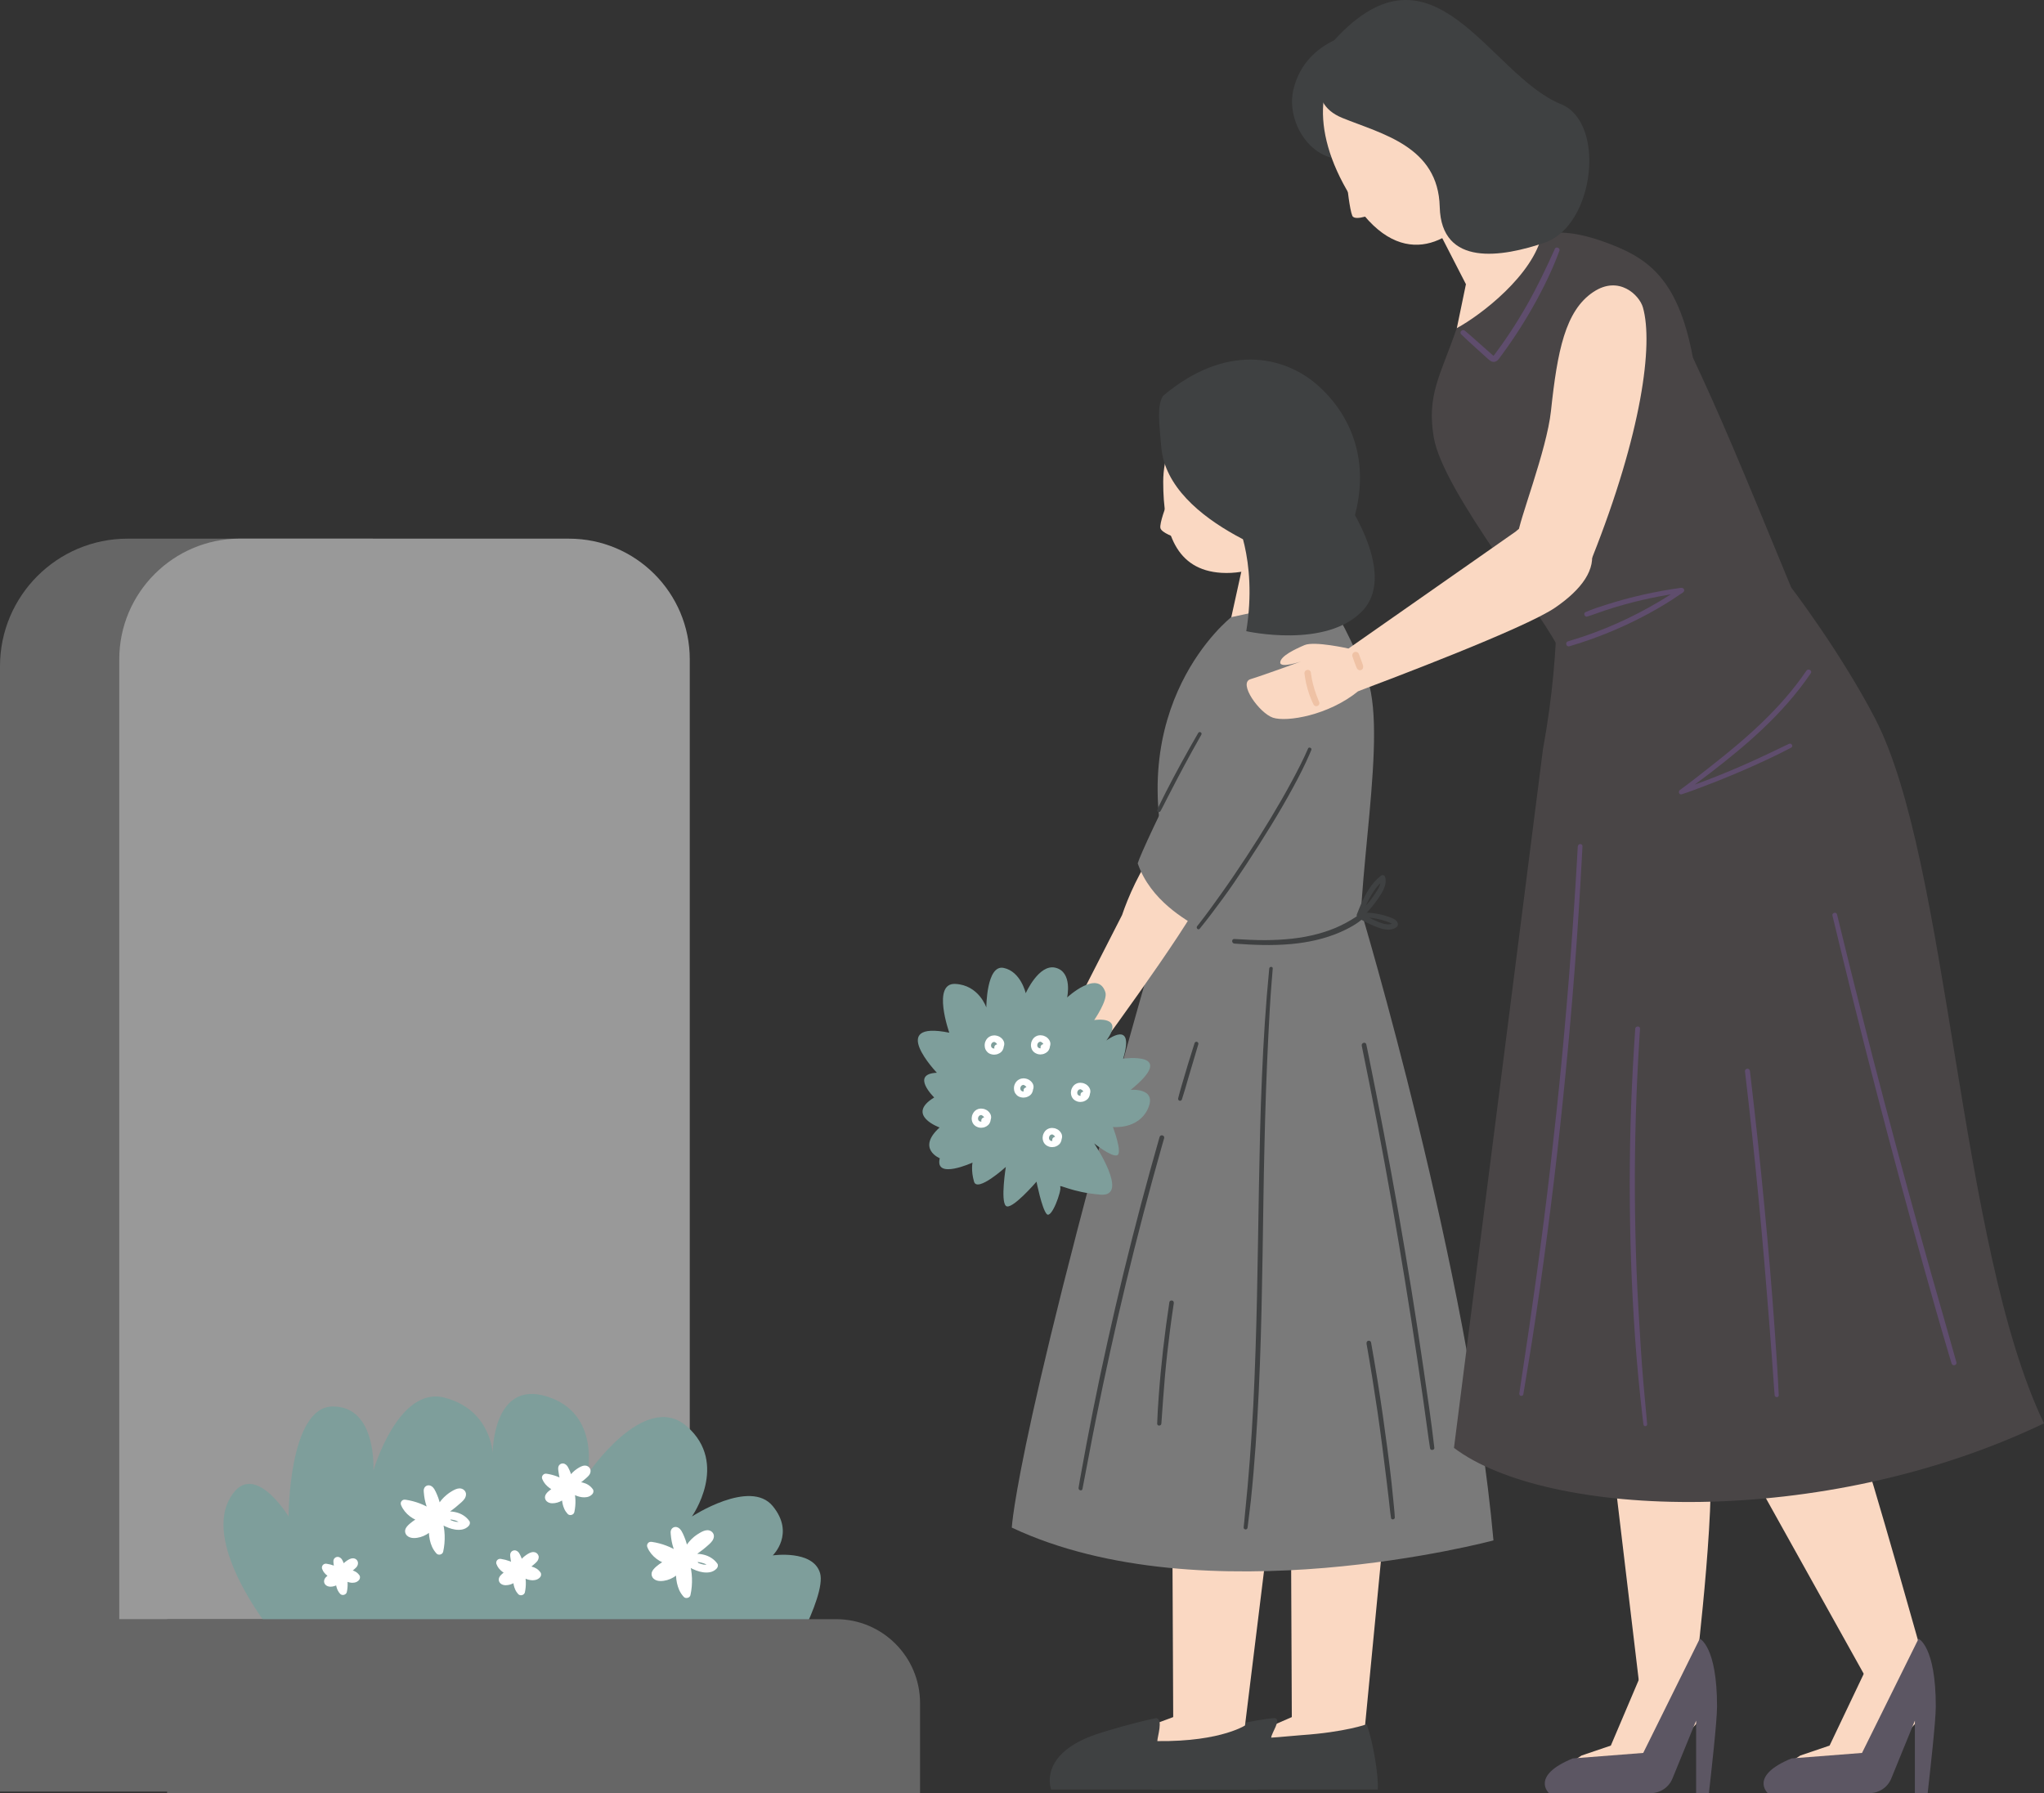
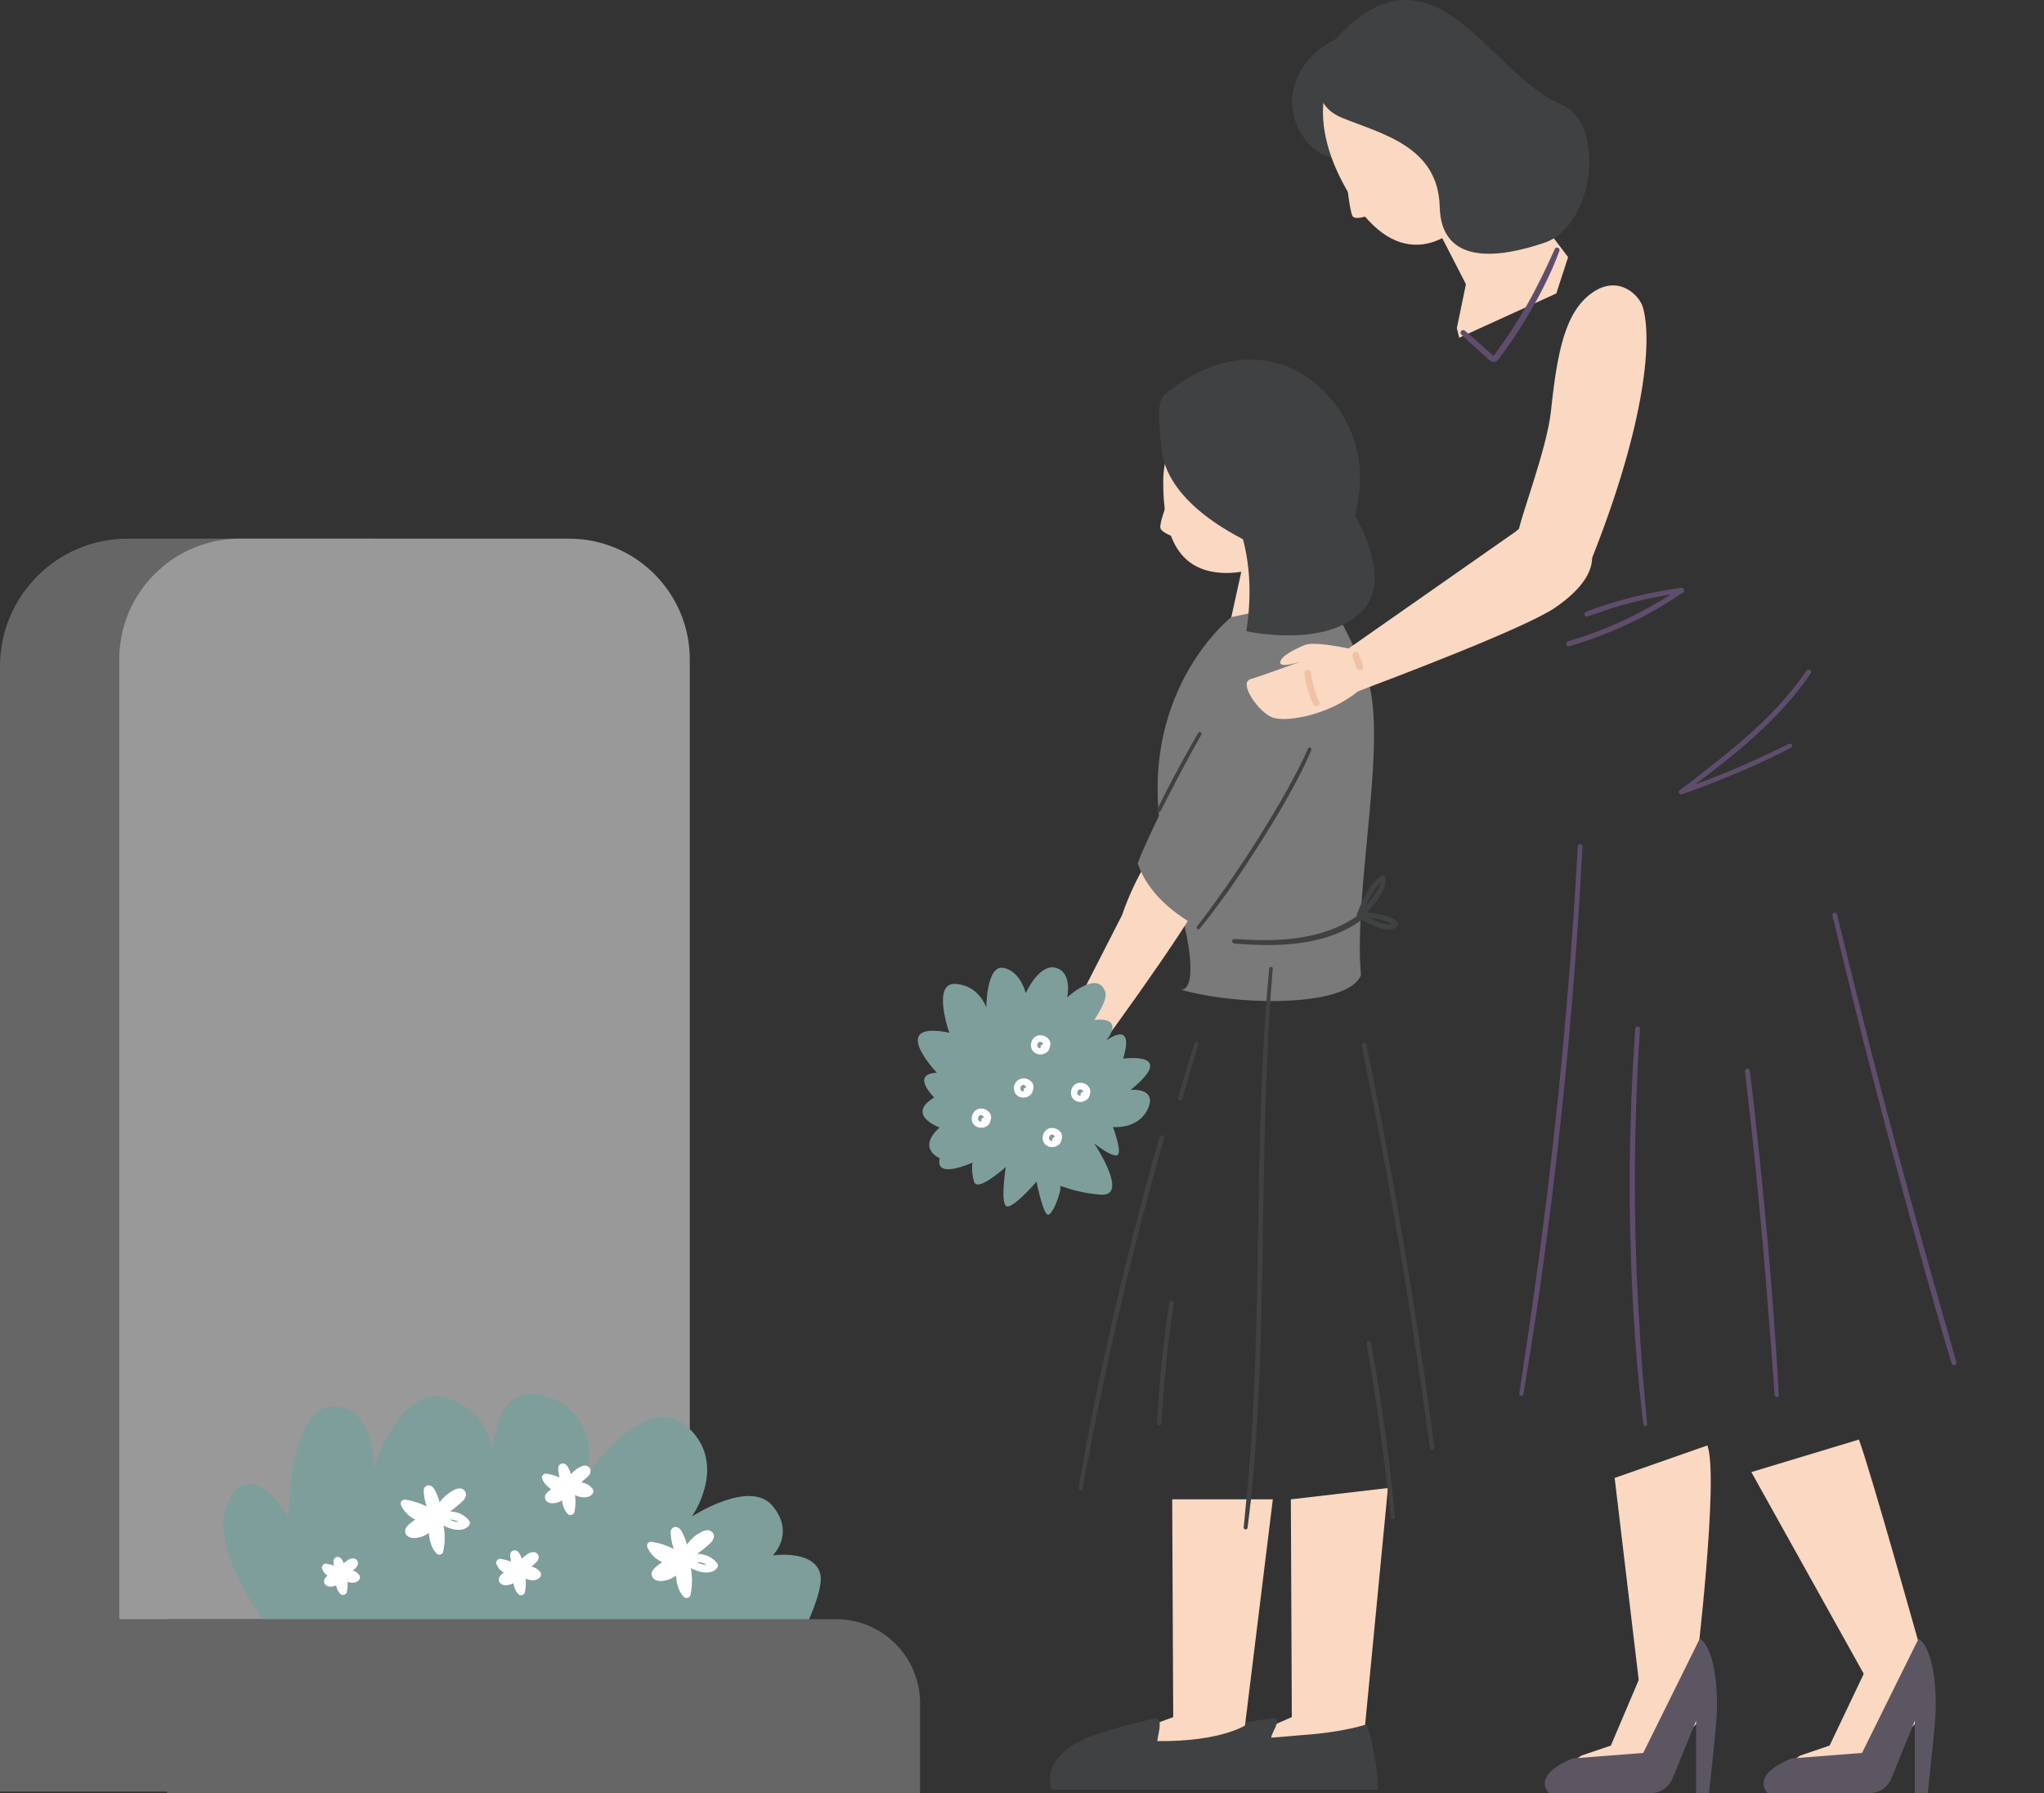
<svg xmlns="http://www.w3.org/2000/svg" id="_レイヤー_2" data-name="レイヤー 2" width="466.36" height="409.1" viewBox="0 0 466.36 409.1">
  <rect x="0" y="0" width="466.36" height="409.1" fill="#333333" stroke="none" />
  <defs>
    <style>
      .cls-1 {
        fill: #efc2a5;
      }

      .cls-2 {
        fill: #fff;
      }

      .cls-3 {
        fill: #fad8c2;
      }

      .cls-4 {
        fill: #3f4142;
      }

      .cls-5 {
        fill: #5f4d6d;
      }

      .cls-6 {
        fill: #666;
      }

      .cls-7 {
        fill: #999;
      }

      .cls-8 {
        fill: #5c5663;
      }

      .cls-9 {
        fill: #494546;
      }

      .cls-10 {
        fill: #7e9e9b;
      }

      .cls-11 {
        fill: #7a7a7a;
      }
    </style>
  </defs>
  <g id="_レイヤー_1-2" data-name="レイヤー 1">
    <g>
      <g>
        <path class="cls-6" d="M29.11,122.9h55.94v285.87H0V152.01c0-16.07,13.05-29.11,29.11-29.11Z" />
        <path class="cls-7" d="M54.77,122.9h75.05c15.21,0,27.56,12.35,27.56,27.56v218.96H27.21v-218.97c0-15.21,12.35-27.56,27.56-27.56Z" />
        <path class="cls-10" d="M61.12,371.07s-14.17-18-9-28.57c5.17-10.57,13.72,3.5,13.72,3.5,0,0,0-25.1,10.12-25.1s9.23,14.63,9.23,14.63c0,0,5.62-19.35,16.2-16.65,10.57,2.7,11.02,12.6,11.02,12.6,0,0,0-16.72,12.37-12.86,12.38,3.86,9.23,17.81,9.23,17.81,0,0,13.05-19.46,22.73-10.97,9.67,8.49,1.12,20.55,1.12,20.55,0,0,13.28-8.68,18.45-2.38,5.17,6.3,0,11.25,0,11.25,0,0,9.22-1.35,10.8,4.05,1.57,5.4-9,23.13-9,23.13l-117-10.98Z" />
        <g>
          <path class="cls-2" d="M100.18,345.73c-.23-.36-.44-.74-.64-1.12-.09-.17-.17-.35-.25-.53-.02-.05-.04-.09-.06-.14,0-.01-.09-.2-.03-.07s-.02-.06-.03-.07c-.02-.06-.05-.11-.07-.17-.3-.78-.54-1.6-.69-2.42-.02-.1-.04-.2-.05-.3,0-.04-.01-.08-.02-.12-.03-.21.02.19,0-.02s-.05-.42-.06-.63c0-.08.04-.15-.02.03-.02.06-.07.14-.11.19-.14.15-.35.2-.54.15.12.03-.07-.03-.08-.03.14.07-.13-.14-.01-.02.02.02.05.05.07.07.12.12-.09-.16,0-.01.02.05.05.09.08.14.1.19.19.38.27.57.02.04.03.08.05.12.09.2-.07-.17.01.03.04.1.08.2.11.29.16.41.29.83.4,1.26.06.22.11.45.15.68.02.12.05.25.07.37,0,.04.01.08.02.12,0,.04.01.08.02.13-.02-.13-.02-.15,0-.05.05.48.09.96.1,1.45,0,.45.34.83.78.89s.84-.22.99-.65c.04-.1.07-.2.11-.3.02-.05.04-.1.06-.15-.08.25-.03.08,0,.02.09-.21.2-.42.31-.62.1-.19.21-.37.33-.55.12-.19.28-.37.4-.57-.13.21-.05.07-.01.02.03-.04.07-.08.1-.12.07-.08.14-.16.21-.24.15-.17.32-.34.48-.5.15-.15.31-.29.47-.43.08-.07.16-.14.25-.2.05-.04.2-.11-.01,0,.06-.03.12-.09.17-.13.36-.26.74-.5,1.13-.69l.04-.02c.08-.04.06-.03-.08.03.04,0,.1-.03.14-.05.05-.01.09-.02.14-.04.17-.04-.22,0-.04,0h.05c.09,0,.06,0-.1-.02h.04c.09.03.06.02-.09-.04.04.03.18.15-.04-.04.06.06.04.04-.05-.06-.05-.13-.06-.15-.03-.07l-.02-.13c0,.09,0,.06.02-.08v.05c-.04.09-.03.07.02-.06,0,0-.07.13-.08.14l-.03.05c-.05.07-.04.06.03-.04.01.04-.2.21-.23.24-.11.1-.22.2-.33.3-.4.35-.81.69-1.23,1.02-.05.04-.1.08-.15.12-.08.06-.07.05.03-.02-.03.03-.07.05-.1.08-.12.09-.24.18-.36.27-.24.18-.48.35-.73.52-.49.34-.99.66-1.5.96l1.23,1.23c.15-.23.31-.45.47-.68.03-.05.09-.1.11-.15-.1.18-.03.04.01-.02.09-.11.17-.21.26-.32.35-.41.72-.81,1.1-1.18l-1.28-1.28c-.94,1-1.79,2.11-2.53,3.27-.35.55.1,1.41.78,1.36.6-.05,1.21-.1,1.82-.1.3,0,.61,0,.91.04.08,0,.16,0,.23.03-.23-.06-.03,0,.03,0,.13.02.27.05.4.08.23.05.46.12.68.21.03.01.07.03.1.04.09.04.07.03-.07-.03.04.03.11.05.15.07.11.05.23.11.34.18.09.05.18.11.27.18.03.02.06.04.09.06-.11-.09-.13-.1-.06-.04.04.03.08.07.12.1.09.08.18.17.27.26.04.04.07.08.11.12.06.07.05.06-.04-.06.02.03.04.06.06.09l.14-1.1s-.09.1-.14.14c-.18.16.12-.07,0,0-.09.06-.2.1-.29.16.14-.06.17-.07.08-.04-.03.01-.06.02-.09.03-.06.02-.12.04-.19.05-.06.01-.11.02-.17.03-.07.01-.03,0,.12-.02-.03,0-.07,0-.1,0-.26.02-.51-.02-.76-.02.29,0,.07,0-.01,0-.06-.01-.12-.02-.18-.03-.13-.03-.25-.06-.38-.09-.29-.08-.57-.18-.85-.29-.04-.01-.07-.03-.11-.04-.09-.04-.07-.03.05.02-.05,0-.12-.05-.17-.07-.15-.07-.29-.14-.43-.21-.27-.14-.53-.29-.78-.45-.12-.08-.23-.15-.35-.24-.07-.05-.13-.09-.19-.14-.08-.06-.06-.05.04.03-.03-.02-.06-.05-.09-.07l-1.1,1.43c.69.36,1.38.71,2.08,1.07.42.22,1,.12,1.24-.33.23-.43.12-1-.33-1.24-.8-.44-1.7-.69-2.62-.71-.58-.01-1.05.59-.88,1.15s.31,1.13.41,1.71c.03.15.05.3.07.45.03.22-.02-.21,0,.02,0,.08.02.15.03.23.03.29.05.58.07.88.02.59.01,1.17-.04,1.76-.01.13-.02.26-.04.39,0,.05-.06.35,0,.08-.01.06-.02.13-.03.19-.05.3-.1.6-.17.9l1.52-.4c-.08-.08-.15-.17-.22-.26-.06-.08.07.09.06.08-.02-.03-.04-.06-.06-.08-.04-.05-.07-.1-.1-.15-.13-.2-.25-.41-.35-.63-.02-.05-.04-.09-.06-.14-.04-.09.04.11.04.1-.01-.03-.03-.06-.04-.1-.04-.11-.08-.22-.12-.34-.07-.22-.13-.45-.18-.68-.02-.11-.05-.22-.07-.34-.01-.06-.02-.12-.03-.18,0-.03,0-.05-.01-.08-.02-.13,0,.05.01.08,0-.25-.05-.5-.07-.75-.03-.49-.03-.98,0-1.47.02-.56.06-1.12.11-1.67h-1.81c-.04.83-.08,1.65-.13,2.48h1.8c.03-.62.06-1.23.09-1.85.02-.38-.29-.79-.66-.87s-.84.05-1.02.42c-.08.17-.17.34-.28.5-.06.09-.12.17-.18.26-.08.12.04-.05.05-.06-.05.05-.09.11-.13.16-.12.14-.26.28-.39.41-.06.06-.13.12-.19.17-.04.03-.08.06-.12.1.19-.19.04-.03-.02.01-.15.11-.32.21-.48.3-.08.04-.15.08-.23.12-.05.02-.09.05-.14.07-.03.01-.06.03-.09.04l.12-.05c-.18.04-.36.13-.54.18-.2.06-.4.1-.61.13-.19.03.23-.02.04,0-.04,0-.09,0-.13.01-.09,0-.19.01-.28.01-.07,0-.15-.01-.23,0,.24-.01.16.03.06,0-.06-.01-.12-.03-.17-.05-.16-.04.17.09.07.03-.03-.02-.06-.03-.09-.05-.14-.07.16.16.05.04s.12.2.04.06c-.04-.07-.02-.1.04.11-.05-.15,0,.24,0,.08l-.02.13c.03-.09.02-.07-.03.06.02-.03.04-.07.06-.1l-.07.09s.38-.4.43-.45c.16-.16.34-.3.51-.44.16-.13-.16.12,0,0,.04-.03.08-.06.11-.08.08-.06.17-.12.26-.18.19-.12.38-.24.58-.35s.4-.2.61-.3c.18-.08-.19.07,0,0,.07-.03.14-.06.21-.08.11-.04.21-.08.32-.11.23-.07.47-.14.71-.19.11-.02.22-.05.33-.07.06,0,.11-.02.17-.03.1-.01.07-.01-.07,0,.04,0,.07,0,.11-.01l-.45-1.66c-1.12.81-2.3,1.53-3.53,2.15l1.09,1.41c.23-.23.47-.45.72-.65.02-.02.13-.1.02-.02-.11.09.03-.02.05-.04.06-.05.13-.09.19-.14.14-.09.28-.19.42-.27.28-.17.56-.32.86-.45.04-.02.07-.03.11-.05.11-.05,0,0-.05.02.07-.03.15-.06.22-.09.16-.06.33-.12.5-.17.43-.13.71-.54.64-.99-.05-.4-.44-.83-.88-.78-.23.03-.47.04-.7.04-.11,0-.22,0-.33-.01-.06,0-.12,0-.18-.01-.02,0-.05,0-.07,0-.16-.02.02.02.07.01-.08.02-.24-.04-.32-.06-.12-.02-.25-.05-.37-.09-.22-.06-.43-.13-.64-.21-.03-.01-.06-.03-.09-.04-.09-.04.11.05.1.04-.05-.03-.11-.05-.16-.07-.11-.05-.21-.1-.32-.16-.21-.11-.41-.24-.6-.37-.05-.03-.1-.07-.14-.1-.13-.09.15.12.02.02-.1-.08-.19-.16-.29-.24-.17-.16-.34-.33-.49-.5-.04-.04-.08-.09-.11-.13-.02-.02-.04-.06-.06-.08.02.02.12.16.05.06-.08-.11-.16-.22-.23-.33-.15-.22-.28-.46-.39-.7l-.77,1.35s.08,0,.12.02c-.13-.02-.15-.02-.09-.01.06.01.12.02.18.03.13.02.26.05.39.07.24.05.48.1.72.16.51.13,1.01.29,1.49.47.12.05.25.1.37.15.17.07-.17-.07.01,0,.06.03.11.05.17.07.23.11.46.22.69.33.46.24.91.51,1.34.81l.7-1.65c-1.02-.14-2.03-.28-3.05-.41-.2-.03-.51.12-.64.27s-.22.32-.25.52c-.06.46.22.85.65,1,.07.02.13.05.2.07.03.01.06.02.09.03-.11-.05-.14-.06-.08-.03.12.06.24.11.36.18.11.06.21.12.32.19.05.03.1.07.15.1.04.03.27.2.06.04l1.1-1.43c-.77-.49-1.55-.99-2.32-1.48l-.92,1.57c.16.07.32.14.48.22.23.1.45.16.7.09.21-.06.44-.22.54-.42.21-.4.14-1.03-.33-1.24-.16-.07-.32-.14-.48-.22-.23-.1-.45-.16-.7-.09-.21.06-.44.22-.54.42-.24.45-.1.97.33,1.24.77.49,1.55.99,2.32,1.48.38.24.91.11,1.17-.23.25-.32.29-.91-.07-1.19-.58-.46-1.19-.8-1.9-1.05l-.48,1.75c1.02.14,2.03.27,3.05.4.19.02.41-.08.55-.19.15-.12.28-.28.32-.47.09-.41-.07-.79-.42-1.02-1.83-1.21-3.92-1.99-6.09-2.31-.37-.05-.7,0-.94.32s-.22.65-.07.99c.85,1.96,2.85,3.43,4.94,3.78.62.1,1.24.15,1.87.07l-.24-1.77c-1.44.46-2.76,1.24-3.83,2.31-.32.32-.34.83-.07,1.18s.76.44,1.16.23c1.23-.63,2.41-1.35,3.52-2.17.31-.23.54-.61.41-1.01-.05-.15-.12-.28-.23-.39-.13-.15-.43-.29-.63-.26-1.09.13-2.12.43-3.11.93-.44.22-.85.48-1.24.78-.43.33-.87.68-1.22,1.1-.26.32-.46.68-.45,1.11.01.36.17.72.43.98.42.4,1.02.56,1.58.56,1.01,0,2.02-.31,2.89-.82.96-.57,1.79-1.43,2.28-2.44l-1.69-.46c-.03.62-.05,1.23-.08,1.85-.02.47.43.92.9.9.51-.02.88-.4.9-.9.04-.83.09-1.65.13-2.48.02-.47-.43-.92-.9-.9-.53.02-.86.4-.9.9-.19,2.13-.28,4.34.61,6.33.25.57.61,1.09,1.02,1.55.45.49,1.37.25,1.52-.4.55-2.5.46-5.12-.3-7.56l-.88,1.15c.08,0,.17,0,.25.01.05,0,.1.01.16.01.13,0-.18-.03-.05,0,.18.03.35.06.52.11.16.04.32.1.48.16.11.04,0,.01-.04-.02.03.03.1.05.14.07.08.04.17.08.25.13l.92-1.57c-.69-.36-1.38-.71-2.08-1.07-.41-.21-.89-.14-1.17.23-.25.33-.28.91.07,1.19.91.73,1.89,1.29,2.98,1.7.97.36,2.01.57,3.04.39.58-.1,1.16-.4,1.55-.84.25-.28.38-.76.14-1.1-.72-1.02-1.8-1.69-3.01-1.99-1.31-.33-2.65-.23-3.97-.13l.78,1.36c.17-.27.35-.54.54-.8.1-.14.2-.28.3-.41.04-.05.08-.1.12-.15.03-.03.05-.07.08-.1-.08.1-.08.11-.02.03.4-.5.81-.99,1.25-1.46.32-.35.37-.94,0-1.28s-.92-.35-1.28,0c-.84.82-1.59,1.74-2.23,2.72-.21.32-.14.83.14,1.09s.74.35,1.09.14c1.06-.65,2.08-1.37,3.05-2.15.46-.37.9-.75,1.33-1.14.52-.48,1-.99,1.06-1.73.07-.84-.7-1.48-1.49-1.45-.6.02-1.14.3-1.65.59-.21.12-.41.25-.61.38-.1.07-.2.14-.3.22,0,0-.3.23-.13.1.15-.12-.08.06-.15.12-.05.04-.1.08-.15.12-.39.32-.74.67-1.07,1.05-.81.95-1.44,2.03-1.85,3.21l1.78.24c-.02-1.04-.17-2.09-.46-3.1-.14-.52-.33-1.02-.54-1.52-.19-.43-.38-.88-.63-1.28-.33-.52-.93-.97-1.58-.79-.38.1-.67.42-.77.79-.08.28-.04.57-.02.85.08,1.01.27,2.03.59,2.99.35,1.06.83,2.09,1.44,3.03.25.38.78.57,1.18.31.38-.25.57-.77.31-1.18h0Z" />
          <path class="cls-2" d="M119.19,357.9c-.24-.39-.46-.8-.64-1.22l.09.21c-.27-.65-.46-1.34-.56-2.04l.03.22c-.02-.15-.05-.31-.04-.46l-.03.22s0-.04.01-.06l-.08.2s.02-.04.03-.05l-.13.17s.02-.02.04-.04l-.16.13h.02c-.06.02-.13.04-.19.07.01,0,.03-.01.04-.01l-.22.03s.03,0,.05,0l-.22-.03s.03,0,.05.01l-.2-.08s.06.03.09.05l-.17-.13s.09.08.13.13l-.13-.17c.12.16.19.36.27.55l-.08-.2c.24.59.41,1.2.5,1.83l-.03-.24c.05.34.07.68.07,1.02,0,.45.34.83.78.89.19.03.41,0,.58-.11.21-.13.33-.31.42-.54.04-.1.08-.2.12-.3l-.09.22c.18-.42.41-.81.68-1.17l-.14.18c.31-.4.67-.76,1.07-1.07l-.18.14c.27-.2.55-.41.86-.54l-.21.09c.08-.03.16-.06.25-.07l-.23.03c.06,0,.11,0,.16,0l-.23-.03s.07.02.1.03l-.21-.09s.04.02.06.04l-.17-.13s.04.04.05.06l-.13-.17s.02.03.03.05l-.09-.2s.02.05.02.08l-.03-.23s0,.06,0,.09l.03-.23s-.02.08-.03.12l.09-.2c-.03.07-.07.14-.12.2l.13-.17c-.16.2-.37.36-.57.53-.21.17-.42.34-.63.51l.18-.14c-.55.42-1.12.81-1.72,1.17l1.23,1.23c.12-.18.25-.36.38-.53l-.14.18c.27-.35.57-.68.9-.99l-1.28-1.28c-.59.63-1.12,1.32-1.58,2.05-.17.27-.16.64,0,.91.15.26.47.47.78.45.61-.05,1.22-.09,1.83-.01l-.24-.03c.3.04.59.11.86.23l-.22-.09c.21.09.41.2.6.34l-.18-.14c.15.11.28.24.39.39l-.14-.18s.04.05.06.08l.14-1.1c-.05.05-.1.1-.15.14l.18-.14c-.08.06-.16.1-.25.14l.22-.09c-.12.05-.24.08-.37.1l.24-.03c-.19.02-.39.02-.58,0l.24.03c-.38-.05-.75-.18-1.11-.32l.22.09c-.45-.19-.87-.43-1.25-.73l.18.14s-.06-.04-.09-.07l-1.1,1.43c.42.21.84.43,1.25.64.22.11.46.16.7.09.21-.06.44-.22.54-.42.23-.43.12-1-.33-1.24-.54-.3-1.14-.46-1.76-.48-.58-.01-1.05.59-.88,1.15.14.45.24.91.3,1.38l-.03-.24c.09.73.1,1.47,0,2.2l.03-.24c-.03.23-.07.47-.12.7l1.52-.4c-.06-.06-.11-.13-.16-.19l.14.18c-.16-.21-.29-.43-.39-.67l.09.22c-.15-.36-.24-.74-.29-1.12l.03.24c-.1-.79-.05-1.59.01-2.38h-1.81c-.02.5-.05,1-.08,1.5h1.8c.02-.37.04-.75.05-1.12l-.03-.24c-.03-.12-.08-.22-.16-.31-.12-.15-.28-.28-.47-.32-.16-.04-.32-.04-.48,0-.2.05-.45.23-.54.42s-.19.35-.31.5l.14-.18c-.16.21-.35.39-.55.55l.18-.14c-.22.16-.45.3-.7.41l.22-.09c-.25.1-.51.17-.78.21l.24-.03c-.17.02-.34.04-.5.01l.24.03c-.07-.01-.14-.03-.21-.06l.22.09s-.09-.04-.13-.07l.18.14s-.06-.05-.08-.08l.14.18s-.02-.04-.03-.06l.09.22s-.01-.04-.02-.07l.03.24s0-.05,0-.08l-.03.24s.01-.06.03-.1l-.09.21s.04-.08.07-.12l-.14.18c.18-.23.41-.43.64-.61l-.18.14c.32-.25.68-.45,1.06-.61l-.21.09c.38-.16.77-.27,1.18-.32l-.24.03s.07,0,.1-.01l-.45-1.66c-.68.49-1.39.92-2.14,1.3l1.09,1.41c.16-.16.33-.31.5-.45l-.18.14c.34-.26.71-.47,1.1-.64l-.21.09c.15-.06.31-.12.47-.17.43-.13.7-.54.64-.99-.03-.19-.1-.38-.25-.52-.16-.15-.41-.29-.64-.26-.28.03-.57.03-.85,0l.24.03c-.32-.05-.63-.14-.93-.26l.22.09c-.29-.12-.56-.28-.81-.47l.18.14c-.24-.19-.46-.4-.64-.64l.14.18c-.16-.21-.3-.43-.41-.67l-.77,1.35s.07,0,.11.01l-.24-.03c.7.1,1.38.3,2.03.57l-.21-.09c.49.21.96.47,1.4.77l.7-1.65c-.64-.09-1.29-.18-1.94-.26-.2-.03-.51.12-.64.27s-.22.32-.25.52,0,.41.11.58c.13.21.31.34.54.42.07.02.14.05.21.08l-.22-.09c.24.1.46.23.67.39l-.18-.14.03.02,1.1-1.43c-.47-.3-.94-.6-1.4-.89l-.92,1.57c.1.04.19.09.29.13.23.1.45.16.7.09.21-.06.44-.22.54-.42.11-.21.17-.47.09-.7-.07-.21-.21-.45-.42-.54-.1-.04-.19-.09-.29-.13-.23-.1-.45-.16-.7-.09-.21.06-.44.22-.54.42-.24.45-.1.97.33,1.24.47.3.94.6,1.4.9.19.12.49.16.7.09.19-.06.35-.17.47-.33s.2-.35.19-.55c-.01-.22-.08-.5-.27-.64-.2-.15-.39-.31-.61-.43s-.45-.22-.69-.3l-.24,1.78c.57.08,1.13.15,1.7.22l.24-.03c.12-.03.22-.08.31-.16.15-.12.28-.28.32-.47.09-.41-.07-.79-.42-1.02-1.14-.75-2.42-1.22-3.76-1.43-.16-.04-.32-.04-.48,0-.15.04-.28.12-.4.23-.11.11-.19.24-.23.4-.04.16-.04.32,0,.48.09.2.17.4.28.6s.24.35.37.52c.23.29.51.52.8.75.24.19.5.34.78.46.34.15.68.28,1.05.34.41.07.81.1,1.22.05l-.24-1.77c-.93.3-1.78.8-2.47,1.49-.32.32-.34.83-.07,1.18s.76.44,1.16.23c.74-.39,1.45-.82,2.13-1.31.16-.12.28-.24.36-.43.07-.18.11-.39.04-.58-.05-.15-.12-.28-.23-.39-.13-.15-.43-.29-.63-.26-.36.04-.72.1-1.07.21s-.67.24-.99.4c-.26.13-.51.29-.75.47-.28.21-.58.44-.81.72s-.38.56-.38.92c0,.31.14.63.36.84.32.31.77.44,1.21.44.67,0,1.35-.2,1.93-.54.63-.38,1.19-.94,1.51-1.6l-1.69-.46c-.02.37-.03.75-.05,1.12-.02.47.43.92.9.9.51-.02.88-.4.9-.9s.05-1,.08-1.5c.01-.22-.11-.48-.26-.64s-.41-.27-.64-.26-.48.09-.64.26-.24.39-.26.64c-.06.62-.1,1.24-.07,1.86.02.37.06.74.14,1.1s.2.7.35,1.04c.16.37.4.71.67,1.01.45.49,1.37.25,1.52-.4.34-1.57.29-3.22-.18-4.76l-.88,1.15c.1,0,.2,0,.3.02l-.24-.03c.25.03.49.1.73.2l-.22-.09c.09.04.18.08.27.13l.92-1.57c-.42-.21-.84-.43-1.25-.64s-.89-.14-1.17.23c-.12.15-.2.35-.2.55.01.23.08.49.27.64.29.23.59.46.92.64s.68.34,1.04.48c.27.1.54.18.83.23.2.03.41.06.61.06s.4-.03.59-.06c.41-.07.82-.29,1.1-.6.14-.15.22-.32.25-.52.03-.19,0-.42-.11-.58-.27-.38-.57-.68-.96-.92-.32-.2-.7-.35-1.07-.44-.82-.21-1.66-.15-2.49-.09l.78,1.36c.2-.31.42-.62.65-.92l-.14.18c.25-.33.52-.64.8-.94.16-.18.27-.4.27-.64,0-.22-.1-.49-.27-.64-.37-.34-.92-.35-1.28,0-.53.51-1,1.1-1.4,1.72-.11.17-.13.38-.11.57s.1.38.25.51c.29.27.74.35,1.09.14.86-.53,1.68-1.14,2.44-1.81.18-.16.36-.31.52-.49.11-.12.21-.24.29-.38.12-.21.17-.41.2-.65.05-.43-.23-.87-.6-1.08-.33-.18-.73-.19-1.09-.09-.27.08-.53.21-.77.35-.25.15-.49.32-.72.5l.18-.14c-.26.19-.51.4-.74.63s-.43.5-.63.77c-.34.48-.6,1.02-.8,1.57l1.78.24c0-.26-.02-.51-.06-.77l.03.24c-.07-.62-.19-1.24-.4-1.83-.11-.32-.25-.63-.4-.94-.13-.27-.28-.56-.51-.76-.22-.18-.47-.32-.76-.32-.35,0-.66.17-.85.46-.22.32-.17.73-.13,1.1.06.6.17,1.21.37,1.78.22.63.5,1.24.87,1.8.12.19.3.34.52.4.21.06.48.03.66-.09.38-.25.57-.77.31-1.18h0Z" />
          <path class="cls-2" d="M130.44,338.84c-.28-.44-.53-.91-.73-1.4l.09.21c-.32-.77-.55-1.58-.67-2.4l.03.22c-.03-.19-.06-.4-.05-.59l-.03.22s0-.05.02-.07l-.08.2s.02-.04.04-.06l-.13.17s.03-.03.04-.04l-.16.13h.02c-.06.01-.13.04-.19.07.02,0,.03-.01.05-.01l-.22.03s.04,0,.05,0l-.22-.03s.04,0,.06.02l-.2-.08s.08.04.11.06l-.17-.13c.06.04.1.09.15.15l-.13-.17c.15.2.24.46.34.69l-.09-.2c.29.69.49,1.42.59,2.16l-.03-.24c.05.39.08.78.08,1.17,0,.45.34.83.78.89s.84-.22.99-.65c.04-.12.09-.24.14-.36l-.09.22c.21-.49.48-.95.81-1.38l-.14.18c.37-.47.79-.89,1.27-1.26l-.18.14c.31-.24.66-.48,1.02-.63l-.21.09c.1-.04.19-.07.3-.08l-.23.03c.06,0,.13,0,.19,0l-.23-.03s.06.01.09.02l-.21-.09s.07.03.1.06l-.17-.13s.04.04.06.07l-.13-.17s.03.04.04.06l-.09-.2s.02.06.03.1l-.03-.23s0,.07,0,.1l.03-.23s-.02.09-.04.14l.09-.2c-.04.08-.09.16-.14.23l.13-.17c-.2.24-.45.44-.69.64-.25.21-.5.42-.76.62l.18-.14c-.64.49-1.3.94-1.99,1.35l1.23,1.23c.14-.21.29-.42.45-.63l-.14.18c.32-.42.68-.81,1.06-1.17l-1.28-1.28c-.69.73-1.3,1.54-1.84,2.39-.17.27-.16.64,0,.91.15.26.47.47.78.45.72-.06,1.44-.11,2.16-.02l-.24-.03c.35.05.69.13,1.02.27l-.22-.09c.25.11.49.24.71.4l-.18-.14c.17.13.33.29.46.46l-.14-.18s.05.06.07.09l.14-1.1c-.05.06-.11.12-.18.17l.18-.14c-.09.07-.19.12-.29.17l.22-.09c-.14.06-.29.09-.44.11l.24-.03c-.23.03-.46.02-.69,0l.24.03c-.45-.06-.89-.21-1.31-.38l.22.09c-.53-.22-1.02-.51-1.48-.86l.18.14s-.07-.05-.1-.08l-1.1,1.43c.49.25.99.51,1.48.76.22.11.46.16.7.09.21-.06.44-.22.54-.42.23-.43.12-1-.33-1.24-.61-.34-1.29-.52-2-.54-.58-.01-1.05.59-.88,1.15s.28,1.08.36,1.63l-.03-.24c.11.86.11,1.73,0,2.59l.03-.24c-.04.28-.09.55-.15.82l1.52-.4c-.07-.07-.13-.15-.19-.23l.14.18c-.19-.24-.34-.51-.46-.79l.09.22c-.18-.42-.29-.87-.35-1.33l.03.24c-.12-.93-.06-1.88.02-2.81h-1.81c-.03.59-.06,1.18-.09,1.77h1.8c.02-.44.04-.88.06-1.32.02-.38-.29-.79-.66-.87-.16-.04-.32-.04-.48,0-.2.05-.45.23-.54.42-.1.21-.23.41-.37.6l.14-.18c-.19.24-.41.46-.65.65l.18-.14c-.26.19-.53.36-.83.48l.22-.09c-.3.12-.61.21-.92.25l.24-.03c-.19.02-.37.04-.56.02l.24.03c-.1-.01-.19-.03-.28-.07l.22.09c-.06-.02-.11-.05-.16-.09l.18.14s-.07-.06-.1-.1l.14.18s-.03-.05-.04-.07l.09.22s-.02-.05-.02-.08l.03.24s0-.06,0-.1l-.03.24s.02-.08.03-.11l-.09.21s.05-.09.08-.14l-.14.18c.21-.27.49-.51.76-.72l-.18.14c.38-.29.8-.54,1.25-.72l-.21.09c.45-.18.91-.31,1.39-.38l-.24.03s.08-.01.12-.01l-.45-1.66c-.8.57-1.64,1.09-2.52,1.53l1.09,1.41c.19-.19.39-.36.6-.53l-.18.14c.4-.31.84-.56,1.3-.76l-.21.09c.18-.08.36-.14.55-.2.43-.13.7-.54.64-.99-.03-.19-.1-.38-.25-.52-.16-.15-.41-.29-.64-.26-.33.04-.67.04-1,0l.24.03c-.38-.05-.75-.16-1.1-.31l.22.09c-.34-.15-.66-.33-.96-.56l.18.14c-.28-.22-.54-.47-.76-.76l.14.18c-.19-.25-.36-.51-.49-.79l-.77,1.35s.09.01.13.01l-.24-.03c.83.12,1.63.35,2.4.67l-.21-.09c.58.25,1.13.55,1.65.9l.7-1.65c-.75-.11-1.5-.21-2.24-.31-.2-.03-.51.12-.64.27s-.22.32-.25.52c-.06.46.22.85.65,1,.08.03.16.06.24.09l-.22-.09c.28.12.55.28.79.46l-.18-.14.03.03,1.1-1.43c-.55-.35-1.11-.7-1.66-1.06l-.92,1.57c.11.05.23.1.34.15.23.1.45.16.7.09.21-.06.44-.22.54-.42.11-.21.17-.47.09-.7-.07-.21-.21-.45-.42-.54-.11-.05-.23-.1-.34-.15-.23-.1-.45-.16-.7-.09-.21.06-.44.22-.54.42-.24.45-.1.97.33,1.24.55.35,1.1.71,1.66,1.06.38.24.91.11,1.17-.23.12-.15.2-.35.19-.55-.01-.22-.08-.5-.27-.64-.22-.17-.44-.34-.69-.48s-.51-.24-.78-.34l-.24,1.78c.67.09,1.33.18,2,.26l.24-.03c.12-.03.22-.08.31-.16.15-.12.28-.28.32-.47.09-.41-.07-.79-.42-1.02-1.33-.87-2.84-1.43-4.41-1.67-.16-.02-.32-.04-.48,0-.19.05-.35.17-.47.32-.1.13-.15.26-.18.42-.03.22.02.37.11.57.33.78.91,1.41,1.58,1.91.6.46,1.34.78,2.09.91.47.08.93.12,1.4.05l-.24-1.77c-1.07.34-2.05.92-2.85,1.72-.32.32-.34.83-.07,1.18s.76.44,1.16.23c.88-.45,1.72-.97,2.51-1.55.16-.12.28-.24.36-.43.07-.18.11-.39.04-.58-.05-.15-.12-.28-.23-.39-.13-.15-.43-.29-.63-.26-.41.05-.82.12-1.22.24s-.77.27-1.13.46c-.31.16-.61.35-.88.56-.32.25-.66.5-.92.82-.23.28-.4.6-.4.97,0,.33.15.65.38.88.35.33.84.48,1.31.47.77,0,1.54-.23,2.19-.62.72-.43,1.35-1.07,1.72-1.83l-1.69-.46c-.02.44-.04.88-.06,1.32-.02.47.43.92.9.9.51-.02.88-.4.9-.9.03-.59.06-1.18.09-1.77.03-.47-.43-.92-.9-.9-.23.01-.48.09-.64.26s-.24.39-.26.64c-.07.73-.12,1.47-.08,2.2.02.42.07.85.16,1.26s.22.8.39,1.18c.19.43.46.81.77,1.15.45.49,1.37.25,1.52-.4.4-1.83.34-3.74-.21-5.53l-.88,1.15c.12,0,.24.01.36.03l-.24-.03c.3.04.58.12.86.23l-.22-.09c.11.05.22.1.32.16l.92-1.57c-.49-.25-.99-.51-1.48-.76-.41-.21-.89-.13-1.17.23-.12.15-.2.35-.2.55.01.23.08.49.27.64.68.55,1.41.97,2.24,1.28.74.28,1.52.41,2.31.27.45-.08.91-.32,1.22-.67.14-.15.22-.32.25-.52.03-.19,0-.42-.11-.58-.3-.42-.64-.76-1.08-1.03-.37-.23-.8-.4-1.22-.51-.96-.24-1.93-.17-2.9-.1l.78,1.36c.24-.37.49-.73.76-1.08l-.14.18c.3-.38.62-.76.95-1.11s.37-.94,0-1.28-.92-.35-1.28,0c-.62.6-1.16,1.27-1.63,2-.21.32-.14.83.14,1.09s.74.35,1.09.14c1.01-.62,1.97-1.32,2.85-2.1.45-.4,1.02-.85,1.12-1.49.05-.3.03-.59-.13-.86-.11-.2-.28-.36-.48-.47-.35-.19-.78-.2-1.16-.09-.3.09-.6.25-.87.4-.29.17-.55.36-.82.56l.18-.14c-.29.22-.58.46-.84.72s-.5.57-.72.87c-.4.55-.7,1.17-.93,1.82l1.78.24c0-.29-.03-.58-.07-.87l.03.24c-.08-.72-.22-1.43-.46-2.12-.13-.37-.28-.73-.45-1.07-.15-.31-.31-.64-.58-.87-.23-.19-.49-.34-.79-.34-.36,0-.68.17-.88.47-.24.36-.18.82-.13,1.22.08.7.2,1.4.43,2.06.25.74.59,1.44,1.01,2.09.12.19.3.34.52.4.21.06.48.03.66-.09.38-.25.57-.77.31-1.18h0Z" />
          <path class="cls-2" d="M156.47,355.45c-.24-.37-.45-.76-.66-1.15-.09-.18-.18-.36-.26-.54-.02-.05-.04-.1-.06-.14,0-.01-.09-.2-.03-.07s-.02-.06-.03-.07c-.02-.06-.05-.12-.07-.18-.31-.8-.55-1.64-.71-2.49-.02-.1-.04-.21-.05-.31,0-.04-.01-.08-.02-.12-.03-.21.02.19,0-.03s-.06-.43-.06-.65c0-.08.04-.15-.02.03-.02.06-.06.14-.11.19-.14.15-.34.19-.53.15.12.03-.06-.03-.07-.03.14.07-.13-.14,0-.01.02.02.05.05.07.07.12.12-.08-.16,0,0,.03.05.05.09.08.14.1.19.19.39.28.58.02.04.03.08.05.12.09.2-.07-.17.02.04.04.1.08.2.12.3.16.42.3.85.41,1.29.06.23.11.46.16.7.02.13.05.25.07.38,0,.04.01.09.02.13,0,.04.01.09.02.13-.02-.13-.02-.14,0-.04.06.49.09.99.1,1.48,0,.45.34.83.78.89s.84-.22.99-.65c.04-.1.07-.21.12-.31.02-.05.05-.1.06-.15-.08.24-.03.07,0,.01.1-.22.2-.43.32-.64.11-.19.22-.38.34-.57.06-.09.12-.18.18-.27.07-.1.17-.2.23-.31-.1.2-.06.07,0,.01.03-.04.07-.09.1-.13.07-.08.14-.17.21-.25.16-.18.32-.35.49-.52.16-.15.32-.3.49-.44.08-.07.17-.14.25-.21l.04-.03c.07-.06.06-.05-.05.04.06-.03.12-.09.18-.13.37-.27.76-.51,1.16-.71l.04-.02c.08-.04.06-.03-.07.03.04,0,.1-.04.14-.05.05-.01.1-.02.14-.04.17-.04-.21,0-.04,0h.05c.09,0,.06,0-.09-.02h.04c.09.03.06.02-.08-.04l.04.02c.07.05.05.03-.07-.06.06.06.04.04-.05-.06-.05-.13-.06-.15-.03-.06l-.02-.13c0,.09,0,.07.02-.08v.05c-.04.09-.03.07.02-.05,0,0-.08.14-.08.15l-.03.05c-.05.07-.04.06.03-.03,0,.06-.19.2-.24.25-.11.1-.23.21-.34.31-.41.36-.83.71-1.26,1.05-.05.04-.1.08-.15.12-.08.06-.07.05.02-.02-.03.03-.07.05-.1.08-.12.09-.24.18-.37.27-.25.18-.5.36-.75.53-.5.35-1.02.67-1.54.99l1.23,1.23c.16-.23.32-.47.49-.69.02-.03.11-.12.12-.16-.07.09-.08.11-.04.05.02-.03.04-.05.06-.08.09-.11.18-.22.27-.33.36-.42.73-.83,1.13-1.21l-1.28-1.28c-.97,1.03-1.83,2.16-2.59,3.35-.35.55.1,1.41.78,1.36.62-.05,1.24-.1,1.87-.1.31,0,.62,0,.93.04.08,0,.16,0,.24.03-.23-.06-.01,0,.03,0,.14.02.27.05.41.08.24.06.47.13.7.21.04.01.07.03.1.04.09.04.07.03-.06-.03.03.03.11.05.15.07.12.06.23.12.34.18.1.06.19.12.28.18.03.02.06.04.09.06-.11-.09-.13-.1-.05-.04.04.04.09.07.13.11.1.09.19.18.28.27.04.04.07.08.11.13.06.07.05.06-.04-.05.02.03.04.06.07.09l.14-1.1c-.04.05-.09.1-.14.14-.18.16.12-.07,0,.01-.1.06-.2.11-.3.17.14-.06.17-.07.08-.04-.03.01-.06.02-.09.03-.06.02-.13.04-.19.05-.06.01-.12.02-.17.03-.07.01-.03,0,.12-.02-.03,0-.07,0-.1,0-.27.02-.52-.02-.78-.02.28,0,.06,0-.02,0-.06-.01-.12-.02-.18-.03-.13-.03-.26-.06-.39-.1-.3-.08-.59-.18-.88-.29-.04-.01-.08-.03-.11-.05-.09-.04-.08-.03.05.02-.06-.01-.12-.05-.17-.07-.15-.07-.3-.14-.44-.21-.27-.14-.54-.3-.8-.46-.12-.08-.24-.16-.36-.24-.07-.05-.13-.1-.2-.15-.08-.06-.07-.05.04.03-.03-.03-.06-.05-.1-.08l-1.1,1.43c.71.36,1.42.73,2.13,1.09.42.22,1,.12,1.24-.33.23-.43.12-1-.33-1.24-.82-.45-1.73-.7-2.67-.72-.58-.01-1.05.59-.88,1.15s.32,1.16.43,1.75c.03.15.05.31.07.46.03.23-.02-.21,0,.02,0,.08.02.15.03.23.03.3.05.6.07.9.03.6.01,1.2-.04,1.8-.01.13-.02.27-.04.4,0,.05-.06.35,0,.09-.01.06-.02.13-.03.2-.05.31-.1.62-.17.92l1.52-.4c-.08-.09-.15-.18-.23-.27-.06-.08.06.08.06.08-.02-.03-.04-.06-.06-.09-.04-.05-.07-.1-.11-.15-.14-.21-.26-.42-.36-.64-.02-.05-.04-.1-.07-.14-.04-.09.04.1.04.1-.01-.03-.03-.07-.04-.1-.05-.11-.09-.23-.13-.35-.07-.23-.14-.46-.19-.69-.03-.11-.05-.23-.07-.34-.01-.06-.02-.12-.03-.19,0-.03,0-.05-.01-.08-.02-.13,0,.04.01.08,0-.25-.05-.51-.07-.77-.03-.5-.03-1.01,0-1.51.02-.57.06-1.15.11-1.72h-1.81c-.04.85-.08,1.69-.13,2.54h1.8c.03-.63.06-1.27.09-1.9.02-.38-.29-.79-.66-.87s-.84.05-1.02.42c-.08.18-.18.35-.28.51-.06.09-.12.18-.18.26-.09.12.03-.05.05-.06-.05.05-.09.11-.13.16-.13.15-.26.29-.4.42-.06.06-.13.12-.2.18-.04.03-.09.06-.12.1.11-.09.13-.1.06-.05-.03.02-.06.04-.09.06-.16.11-.32.22-.49.31-.08.04-.16.08-.24.12-.05.02-.1.05-.14.07-.03.01-.06.03-.1.04l.12-.05c-.18.04-.37.14-.55.19-.2.06-.41.1-.62.13-.19.03.23-.02.03,0-.04,0-.09,0-.13.01-.1,0-.19.01-.29.01-.08,0-.16-.01-.23,0,.23-.01.16.03.06,0-.06-.01-.12-.03-.18-.05-.16-.04.16.09.07.03-.03-.02-.07-.04-.1-.05-.14-.07.16.16.05.04s.12.2.04.06c-.04-.07-.02-.1.04.11-.05-.15,0,.24,0,.08l-.02.13c.03-.09.02-.07-.03.05.02-.03.04-.07.06-.1l-.07.09c0-.06.19-.21.24-.26.07-.07.14-.14.21-.2.17-.16.34-.31.52-.45.16-.13-.16.12,0,0,.04-.03.08-.06.12-.09.09-.06.17-.12.26-.18.19-.13.39-.25.6-.36s.41-.21.62-.3c.19-.08-.19.07,0,0,.07-.03.14-.06.22-.08.11-.04.22-.08.33-.11.24-.08.48-.14.73-.2.11-.02.23-.05.34-.07.06,0,.11-.02.17-.03.1-.01.08-.01-.06,0,.04,0,.08,0,.11-.01l-.45-1.66c-1.15.83-2.36,1.57-3.63,2.21l1.09,1.41c.23-.24.48-.46.74-.66.02-.02.13-.1.03-.02-.11.09.03-.02.05-.04.06-.05.13-.09.2-.14.14-.1.28-.19.43-.28.28-.17.58-.33.88-.47.04-.02.07-.03.11-.05.11-.05,0,0-.05.02.08-.03.15-.06.22-.09.17-.06.34-.12.51-.18.43-.13.71-.54.64-.99-.05-.4-.44-.83-.88-.78-.24.03-.48.04-.72.04-.11,0-.22,0-.33-.01-.06,0-.12,0-.18-.01-.03,0-.05,0-.08,0-.15-.02,0,0,.06,0-.47-.09-.92-.19-1.37-.37-.03-.01-.06-.03-.1-.04-.09-.04.11.05.1.04-.05-.03-.11-.05-.16-.07-.11-.05-.22-.11-.32-.16-.21-.12-.42-.24-.62-.38-.05-.03-.1-.07-.15-.11-.13-.09.14.12.02.02-.1-.08-.2-.16-.3-.25-.18-.16-.35-.33-.51-.52-.04-.05-.08-.09-.12-.14-.02-.02-.04-.06-.06-.08.02.02.12.16.05.06-.08-.11-.16-.22-.24-.34-.15-.23-.28-.47-.4-.72l-.77,1.35s.08.01.13.02c-.12-.02-.15-.02-.08-.01.06.01.12.02.19.03.13.02.27.05.4.07.25.05.49.1.74.17.52.13,1.03.29,1.53.48.13.05.25.1.38.15.17.07-.16-.07.02,0,.06.03.12.05.17.08.24.11.48.22.71.34.48.25.94.53,1.38.83l.7-1.65c-1.04-.15-2.08-.28-3.12-.42-.2-.03-.51.12-.64.27s-.22.32-.25.52c-.06.46.22.85.65,1,.07.02.14.05.21.08.03.01.06.02.09.03-.11-.05-.13-.06-.07-.03.12.06.25.12.37.18.11.06.22.12.32.19.05.03.11.07.16.1.04.03.27.2.07.05l1.1-1.43c-.8-.51-1.59-1.01-2.39-1.52l-.92,1.57c.16.07.33.15.49.22.23.1.45.16.7.09.21-.06.44-.22.54-.42.21-.4.14-1.03-.33-1.24-.16-.07-.33-.15-.49-.22-.23-.1-.45-.16-.7-.09-.21.06-.44.22-.54.42-.24.45-.1.97.33,1.24.79.51,1.59,1.02,2.38,1.52.38.24.91.11,1.17-.23.25-.32.29-.91-.07-1.19-.6-.47-1.22-.82-1.94-1.07l-.24,1.78c.96.13,1.92.26,2.88.38.19.02.41-.08.55-.19.15-.12.28-.28.32-.47.09-.41-.07-.79-.42-1.02-1.88-1.24-4.02-2.04-6.24-2.37-.37-.05-.7,0-.94.32s-.22.65-.07.99c.87,2.01,2.91,3.51,5.05,3.87.63.11,1.27.15,1.91.07l-.24-1.77c-1.47.47-2.83,1.27-3.92,2.37-.32.32-.34.83-.07,1.18s.76.44,1.16.23c1.26-.65,2.47-1.39,3.62-2.22.31-.23.54-.61.41-1.01-.11-.34-.46-.7-.86-.65-1.12.13-2.17.44-3.18.95-.45.23-.87.5-1.27.8-.44.33-.89.69-1.24,1.12-.26.33-.47.69-.45,1.12.01.37.17.73.43.99.42.41,1.03.57,1.6.57,1.03,0,2.07-.31,2.96-.84.99-.59,1.83-1.46,2.33-2.5l-1.69-.46c-.03.63-.06,1.27-.08,1.9-.02.47.43.92.9.9.51-.02.88-.4.9-.9.04-.85.09-1.69.13-2.54.03-.47-.43-.92-.9-.9-.53.02-.86.4-.9.9-.19,2.18-.28,4.44.62,6.48.26.58.62,1.11,1.05,1.58s1.37.25,1.52-.4c.56-2.56.47-5.25-.31-7.75l-.88,1.15c.09,0,.17,0,.26.01.05,0,.11.01.16.01.13,0-.18-.03-.05,0,.18.03.36.06.54.11.17.04.33.1.49.16.12.04,0,.02-.04-.02.02.03.11.05.15.07.09.04.17.09.26.13l.92-1.57c-.71-.36-1.42-.73-2.13-1.09-.41-.21-.89-.14-1.17.23-.25.33-.28.91.07,1.19.93.74,1.93,1.32,3.04,1.74.99.37,2.05.58,3.11.4.59-.1,1.18-.41,1.58-.86.25-.28.38-.76.14-1.1-.74-1.04-1.84-1.72-3.07-2.03-1.34-.34-2.71-.23-4.07-.13l.78,1.36c.18-.28.36-.55.55-.82.1-.14.2-.29.31-.43.04-.05.08-.11.12-.16.03-.03.05-.07.08-.1-.07.1-.08.11-.02.03.41-.52.83-1.02,1.28-1.5.32-.35.37-.94,0-1.28s-.92-.35-1.28,0c-.86.84-1.63,1.78-2.29,2.79-.21.32-.14.83.14,1.09s.74.35,1.09.14c1.09-.67,2.13-1.41,3.13-2.2.47-.37.92-.77,1.37-1.17.53-.49,1.02-1.01,1.09-1.76.07-.85-.71-1.49-1.51-1.46-.61.02-1.16.3-1.68.6-.21.12-.42.25-.63.39-.11.07-.21.15-.31.22,0,0-.3.23-.13.1.15-.12-.09.07-.16.12-.05.04-.1.08-.15.12-.4.33-.76.69-1.09,1.08-.83.98-1.47,2.07-1.89,3.28l1.78.24c-.02-1.07-.18-2.15-.47-3.18-.15-.53-.33-1.05-.55-1.55-.19-.45-.39-.91-.65-1.32-.33-.52-.94-.98-1.6-.8-.38.1-.68.42-.78.8-.08.28-.04.58-.02.87.09,1.04.27,2.08.6,3.07.36,1.09.85,2.14,1.48,3.1.25.38.78.57,1.18.31.38-.25.57-.77.31-1.18h0Z" />
          <path class="cls-2" d="M78.63,358.74c-.2-.32-.37-.65-.52-1l.09.21c-.23-.54-.39-1.11-.47-1.7l.03.22c-.01-.11-.04-.23-.03-.35l-.03.22s0-.03.01-.05l-.08.2s.01-.03.02-.04l-.13.17s.02-.02.03-.03l-.16.13h.02c-.06.02-.13.05-.19.07.01,0,.02,0,.04,0l-.22.03s.03,0,.04,0l-.22-.03s.03,0,.04.01l-.2-.08s.05.03.08.04l-.17-.13s.07.07.1.1l-.13-.17c.09.13.15.28.21.42l-.08-.2c.2.48.34.98.41,1.5l-.03-.24c.04.29.06.58.06.87,0,.22.1.49.26.64.15.14.32.22.52.25s.41,0,.58-.11c.21-.13.33-.31.42-.54.03-.07.06-.15.09-.22l-.09.22c.15-.35.34-.68.57-.98l-.14.18c.26-.33.56-.63.9-.89l-.18.14c.21-.16.44-.32.68-.43l-.21.09c.07-.03.13-.05.21-.06l-.23.03s.09,0,.13,0l-.23-.03s.05.01.08.02l-.21-.09s.04.02.05.03l-.17-.13s.03.03.04.05l-.13-.17s.02.03.03.04l-.09-.2s.02.04.02.07l-.03-.23s0,.05,0,.07l.03-.23s-.02.06-.03.1l.09-.2s-.05.1-.08.14l.13-.17c-.13.17-.3.3-.46.43-.17.14-.34.28-.52.42l.18-.14c-.46.35-.94.68-1.44.97l1.23,1.23c.1-.15.2-.29.31-.43l-.14.18c.22-.29.47-.56.74-.81l-1.28-1.28c-.49.52-.93,1.1-1.32,1.71-.17.27-.16.64,0,.91.15.26.47.47.78.45.5-.04,1-.08,1.5-.01l-.24-.03c.24.03.48.09.71.19l-.22-.09c.17.07.34.16.49.28l-.18-.14c.12.09.23.2.32.32l-.14-.18s.03.04.05.06l.14-1.1s-.08.08-.12.12l.18-.14c-.06.05-.13.09-.2.12l.22-.09c-.1.04-.2.06-.3.08l.24-.03c-.16.02-.32.01-.48,0l.24.03c-.31-.04-.62-.14-.91-.26l.22.09c-.37-.16-.71-.36-1.02-.6l.18.14s-.05-.04-.07-.06l-1.1,1.43c.34.18.68.35,1.03.53.22.11.46.16.7.09.21-.06.44-.22.54-.42.11-.21.17-.47.09-.7s-.21-.43-.42-.54c-.47-.26-.99-.4-1.52-.41-.58-.01-1.05.59-.88,1.15.11.37.2.75.25,1.13l-.03-.24c.08.6.08,1.2,0,1.8l.03-.24c-.03.19-.06.38-.1.57l1.52-.4c-.05-.05-.09-.1-.13-.16l.14.18c-.13-.17-.23-.35-.32-.55l.09.22c-.12-.29-.2-.6-.24-.92l.03.24c-.08-.65-.04-1.3.01-1.95h-1.81c-.02.41-.04.82-.06,1.22h1.8c.01-.31.03-.61.04-.92l-.03-.24c-.03-.12-.08-.22-.16-.31-.12-.15-.28-.28-.47-.32-.16-.04-.32-.04-.48,0-.2.05-.45.23-.54.42-.07.15-.16.28-.26.41l.14-.18c-.13.17-.28.32-.45.45l.18-.14c-.18.13-.37.25-.57.33l.22-.09c-.21.08-.42.14-.64.17l.24-.03c-.14.02-.27.03-.41.01l.24.03c-.06,0-.12-.02-.17-.04l.22.09s-.08-.04-.11-.06l.18.14s-.05-.04-.07-.07l.14.18s-.02-.03-.03-.05l.09.22s-.01-.04-.02-.06l.03.24s0-.04,0-.07l-.03.24s.01-.05.02-.08l-.09.21s.03-.07.06-.1l-.14.18c.15-.2.35-.37.55-.52l-.18.14c.26-.2.54-.36.84-.49l-.21.09c.31-.13.63-.22.97-.26l-.24.03s.06,0,.08,0l-.45-1.66c-.55.4-1.14.76-1.75,1.06l1.09,1.41c.13-.13.27-.25.41-.37l-.18.14c.28-.21.58-.39.9-.53l-.21.09c.13-.05.25-.1.38-.14.43-.13.7-.54.64-.99-.03-.19-.1-.38-.25-.52-.16-.15-.41-.29-.64-.26s-.46.02-.69,0l.24.03c-.26-.04-.52-.11-.76-.22l.22.09c-.24-.1-.46-.23-.67-.39l.18.14c-.2-.15-.37-.33-.53-.52l.14.18c-.13-.17-.25-.35-.34-.55l-.77,1.35s.06,0,.09,0l-.24-.03c.57.08,1.13.24,1.66.47l-.21-.09c.4.17.78.38,1.14.63l.7-1.65c-.54-.08-1.09-.15-1.63-.22-.13,0-.24.02-.35.08-.11.04-.21.1-.29.19-.14.15-.22.32-.25.52s0,.41.11.58c.13.21.31.34.54.42.06.02.11.04.17.06l-.22-.09c.2.08.38.19.55.32l-.18-.14.02.02,1.1-1.43c-.38-.24-.77-.49-1.15-.73l-.92,1.57c.08.04.16.07.24.11.1.07.22.1.34.11.12.03.24.02.36-.02.21-.06.44-.22.54-.42.11-.21.17-.47.09-.7-.07-.21-.21-.45-.42-.54-.08-.04-.16-.07-.24-.11-.1-.07-.22-.1-.34-.11-.12-.03-.24-.02-.36.02-.21.06-.44.22-.54.42-.11.21-.17.47-.09.7s.21.41.42.54c.38.24.77.49,1.15.73.19.12.49.16.7.09.19-.06.35-.17.47-.33s.2-.35.19-.55c-.01-.22-.08-.5-.27-.64-.17-.14-.34-.27-.54-.38s-.4-.19-.6-.26l-.48,1.75c.54.07,1.09.15,1.63.21l.24-.03c.12-.03.22-.08.31-.16.15-.12.28-.28.32-.47.04-.16.04-.32,0-.48-.05-.23-.23-.42-.42-.54-.5-.33-1.04-.58-1.59-.79-.5-.19-1.01-.31-1.53-.39-.16-.04-.32-.04-.48,0-.15.04-.28.12-.4.23-.11.11-.19.24-.23.4-.04.16-.04.32,0,.48.07.18.15.36.24.53s.21.31.33.46c.2.25.44.45.69.64.2.15.41.28.64.38.29.13.58.24.9.29.35.06.69.09,1.05.05l-.24-1.77c-.79.25-1.51.67-2.09,1.26-.32.32-.34.83-.07,1.18.11.15.28.28.47.32.24.06.47.03.69-.09.61-.32,1.19-.67,1.74-1.08l.18-.14c.09-.08.15-.18.18-.29.07-.18.11-.39.04-.58-.05-.15-.12-.28-.23-.39-.13-.15-.43-.29-.63-.26-.31.04-.62.08-.92.17s-.57.21-.85.35c-.22.11-.42.24-.61.38-.24.18-.5.37-.7.61-.11.14-.19.24-.25.4s-.1.3-.1.47c0,.3.13.6.35.81.29.28.7.41,1.1.41.58,0,1.16-.17,1.66-.47.27-.16.53-.36.74-.59s.41-.5.55-.78l-1.69-.46c-.01.31-.03.61-.04.92,0,.22.11.48.26.64s.41.27.64.26.47-.09.64-.26.25-.39.26-.64c.02-.41.04-.82.06-1.22.01-.22-.11-.48-.26-.64s-.41-.27-.64-.26-.48.09-.64.26l-.14.18c-.08.14-.12.29-.12.46-.05.51-.08,1.02-.06,1.53.02.32.05.64.12.95s.17.6.3.89c.14.32.35.6.58.86.45.49,1.37.25,1.52-.4.29-1.31.25-2.7-.15-3.98l-.88,1.15c.08,0,.17,0,.25.02l-.24-.03c.21.03.4.08.6.16l-.22-.09c.08.03.15.07.22.11l.92-1.57c-.34-.18-.68-.35-1.03-.53-.21-.11-.47-.17-.7-.09-.19.06-.35.17-.47.33s-.2.35-.2.55c.01.23.08.49.27.64.25.2.51.39.78.55s.58.29.89.41c.22.08.45.15.68.19.18.03.36.06.54.06s.35-.02.53-.05c.18-.03.36-.11.52-.19.08-.04.16-.1.23-.16s.15-.11.21-.19c.14-.15.22-.32.25-.52.03-.19,0-.42-.11-.58-.23-.33-.5-.6-.85-.81-.28-.17-.6-.3-.91-.38-.69-.17-1.38-.13-2.09-.08l.78,1.36c.16-.25.33-.49.51-.72l-.14.18c.21-.28.44-.54.68-.8.16-.18.27-.4.27-.64,0-.22-.1-.49-.27-.64s-.4-.28-.64-.27-.47.09-.64.27c-.44.43-.84.92-1.17,1.44l-.09.21c-.04.12-.04.24-.02.36.03.19.1.38.25.51.29.27.74.36,1.09.14.71-.44,1.4-.95,2.03-1.51.14-.13.3-.26.43-.4.1-.1.19-.22.26-.34.12-.2.16-.39.18-.61.02-.2-.04-.42-.14-.6s-.25-.32-.42-.42c-.31-.17-.68-.18-1.01-.09-.23.06-.46.18-.67.3-.22.13-.42.27-.62.43l.18-.14c-.22.17-.45.34-.64.54s-.37.43-.54.66c-.29.4-.51.86-.67,1.33l1.78.24c0-.23-.02-.45-.06-.68l.03.24c-.06-.53-.16-1.04-.34-1.54-.1-.27-.21-.54-.34-.8-.12-.23-.24-.48-.44-.65s-.45-.31-.73-.31c-.34,0-.64.16-.83.45s-.16.65-.13.97c.05.51.14,1.02.3,1.5.18.53.42,1.05.73,1.52.12.19.29.34.52.4.21.06.48.03.66-.09s.35-.3.4-.52.04-.47-.09-.66h0Z" />
        </g>
        <path class="cls-6" d="M38.13,369.43h152.63c10.58,0,19.16,8.59,19.16,19.16v20.51H38.13v-39.67h0Z" />
      </g>
      <g>
        <g>
          <g>
            <polygon class="cls-3" points="316.67 339.51 311.13 397.06 294.95 398.92 278.34 398.92 294.74 391.77 294.52 342.09 316.67 339.51" />
            <path class="cls-4" d="M311.84,393.41c1.45,4.16,2.73,11.7,2.51,14.88h-51.49s-3.18-8.08,10.51-12.67c2.57-.86,13.66-3.43,17.46-3.62,1.66.21-.81,3.53-.79,4.46,2-.11,4.92-.43,6.91-.57,10.02-.69,14.89-2.49,14.89-2.49Z" />
          </g>
          <g>
            <polygon class="cls-3" points="290.41 342.09 283.64 397.11 267.88 398.92 250.84 398.02 267.68 391.77 267.45 342.09 290.41 342.09" />
            <path class="cls-4" d="M284.53,393.41c1.45,4.16,2.73,11.7,2.51,14.88h-47.21s-3.18-8.08,10.51-12.67c2.57-.86,9.09-2.74,13.46-3.62,1.66.21.24,4.32.26,5.25,14.96.17,20.47-3.84,20.47-3.84Z" />
          </g>
          <polygon class="cls-3" points="284.65 123.95 280.53 142.65 274.29 152.15 303.03 151.31 294.77 120.6 284.65 123.95" />
          <path class="cls-3" d="M303.31,109.93c0,11.47-12.99,21.46-24.59,20.77-10.45-.62-13.32-9.3-13.32-20.77s8.49-20.77,18.96-20.77,18.96,9.3,18.96,20.77Z" />
          <path class="cls-3" d="M266.13,115.18s-1.62,4.22-1.37,5.31c.25,1.08,3.38,2.12,3.38,2.12,0,0-.83-6.26-2.01-7.43Z" />
          <path class="cls-4" d="M265.39,90.28c-1.44,2.12-.93,6.07-.43,11.77,1.57,17.93,32.63,26.66,32.63,26.66,0,0,9.3-2.58,11.56-11.18,3.69-14.04-2.17-23.99-8.36-29.5-8.03-7.16-21.35-9.56-35.39,2.26Z" />
          <path class="cls-11" d="M280.93,140.81s-25.7,20.03-13.54,59.81c8.2,26.8,1.96,25.18,1.96,25.18,14.26,3.97,38.54,3.8,41.17-3.35-1.83-19.46,6.63-55.74,1.05-68.65-2.81-6.51-6.29-15.02-10-17.43l-20.64,4.44Z" />
          <path class="cls-4" d="M281.53,117.36s5.52,9.99,2.82,26.65c0,0,18.37,4.13,26.61-4.75,8.24-8.88-4.99-26.83-4.99-26.83l-24.44,4.93Z" />
-           <path class="cls-11" d="M310.53,207.84s24.66,81.92,30.22,143.62c0,0-66.06,17.71-109.9-2.92,0,0,1.04-22.59,34.54-138.81l45.14-1.89Z" />
          <path class="cls-3" d="M256.01,208.78c2.61-7.76,11.25-26.39,20.58-18.73,3.45,2.83.34,8.18-2.46,14.56-3.2,7.3-25.24,37.3-28.92,42.12-3.84-2.01-5.84-2.5-6.09-4.9l16.89-33.05Z" />
          <path class="cls-11" d="M287.44,149.1c-7.29,2.85-27.17,45.11-27.86,47.88,2.93,8.57,11.17,12.97,13.86,14.63,16.98-17.73,29.15-45.61,28.61-54.47-.18-2.99-8.01-10.62-14.61-8.04Z" />
          <path class="cls-10" d="M249.66,232.74s7.07-1.17,2.77,4.66c0,0,6.6-5.06,3.83,4.14,0,0,12.65-1.75,1.72,7.12,0,0,6.14-.54,3.93,4.3-2.21,4.84-7.99,4.17-7.99,4.17,0,0,2.24,5.9,1,6.44-1.24.54-5.27-2.69-5.27-2.69,0,0,8.2,12.23,1.45,11.69-6.76-.54-9.54-2.55-9.19-1.75.35.81-1.99,7.39-3.09,6.18-1.11-1.21-2.33-7.39-2.33-7.39,0,0-5.77,6.72-7,5.51-1.23-1.21,0-8.87,0-8.87,0,0-6.51,5.91-7.25,3.36-.74-2.55-.35-4.35-.35-4.35,0,0-8.7,3.98-7.47-.99,0,0-5.37-2.19-.04-7.02,0,0-7.86-2.82-1.23-6.85,0,0-5.53-5.37.61-5.64,0,0-11.46-12.02,2.83-9.14,0,0-4.03-11.4,1.37-11.13,5.41.27,7.08,5.38,7.08,5.38,0,0,.02-9.84,3.95-9.03s5.04,5.78,5.04,5.78c0,0,2.98-6.73,6.76-5.83,4,.95,2.69,6.79,2.69,6.79,0,0,7.02-6.49,8.72-1.2.59,1.84-2.54,6.35-2.54,6.35Z" />
          <g>
            <path class="cls-4" d="M273.4,167.21c-2.6,4.48-5.09,9.01-7.45,13.62-.33.64-.66,1.29-.97,1.94s-.67,1.33-.95,2.02c-.17.43.5.68.73.31.33-.56.61-1.15.91-1.73s.6-1.16.89-1.74c.58-1.14,1.17-2.27,1.76-3.4,1.19-2.29,2.42-4.56,3.66-6.82.7-1.27,1.41-2.53,2.12-3.78.26-.46-.44-.86-.7-.41h0Z" />
            <path class="cls-4" d="M298.45,170.79c-1.1,2.52-2.36,4.97-3.66,7.38-1.55,2.89-3.19,5.72-4.88,8.53-1.79,2.97-3.64,5.91-5.55,8.81s-3.69,5.54-5.62,8.25c-1.64,2.31-3.29,4.6-5.03,6.84-.19.24-.38.48-.57.72-.32.41.24.99.58.58,1.77-2.15,3.42-4.38,5.07-6.61,1.96-2.64,3.8-5.39,5.61-8.14,1.93-2.92,3.81-5.88,5.64-8.87s3.42-5.73,5.01-8.66c1.36-2.5,2.65-5.03,3.78-7.64.13-.29.25-.59.37-.89.18-.43-.57-.75-.76-.32h0Z" />
            <path class="cls-4" d="M281.63,215.29c4.27.32,8.6.49,12.87.11,3.91-.35,7.77-1.18,11.37-2.75.96-.42,1.9-.89,2.8-1.42.44-.26.87-.55,1.29-.84.47-.33.88-.7,1.3-1.1.44-.42-.13-1.18-.65-.85-.39.25-.79.46-1.18.72s-.78.5-1.17.73c-.79.47-1.6.92-2.43,1.31-1.64.78-3.35,1.39-5.1,1.86-3.89,1.06-7.93,1.41-11.95,1.44-2.38.02-4.77-.12-7.15-.26-.67-.04-.66.99,0,1.04h0Z" />
            <path class="cls-4" d="M310.6,208.99c.06-.15.13-.31.19-.46,0-.02.02-.04.03-.06.02-.05-.02.05-.02.05.02,0,.04-.09.05-.11.04-.08.07-.16.1-.24.14-.3.27-.61.4-.92.27-.61.55-1.22.86-1.81s.62-1.17.98-1.73c.18-.28.36-.55.55-.81.04-.06.09-.12.13-.18.02-.03.05-.06.07-.09.06-.08-.02.03-.03.04.01-.02.03-.04.04-.05.1-.13.2-.25.31-.38.24-.28.49-.55.75-.8.13-.13.27-.26.41-.38.07-.06.14-.12.21-.18.04-.03.07-.06.11-.09s.17-.13.03-.02l-.86-.35c.02.07.04.14.06.21,0,.04.01.07.02.11.03.13-.01-.14,0-.01.01.16.02.31,0,.47,0,.04,0,.07,0,.11-.01.13.02-.14,0-.01-.01.07-.03.14-.04.22-.04.16-.08.31-.13.46-.02.07-.05.14-.08.21v.04c-.04.06-.03.05,0-.04-.02,0-.04.09-.05.1-.07.15-.14.3-.22.44-.14.27-.3.53-.47.78-.35.54-.71,1.07-1.1,1.58-.05.06-.09.12-.14.18-.02.03-.11.13,0,0-.03.03-.05.06-.07.09-.09.12-.19.24-.29.36-.2.25-.41.49-.62.73-.24.27-.48.53-.73.79-.12.13-.25.26-.38.38-.06.06-.13.13-.19.19-.03.03-.13.11.03-.02-.05.04-.1.08-.16.12.05-.05.11-.09.18-.11l.17-.02h-.03c.05,0,.11.01.16.02l.37.37.02.16c0,.16-.09.35-.23.41l-.28.08h0c-.09-.03-.19-.05-.28-.08.05.02.1.05.15.06l-.4-.52v.02c0,.28.24.56.54.54s.55-.24.54-.54v-.02c-.03.09-.05.18-.07.27.27-.45-.2-.98-.68-.83-.39.12-.65.58-.42.96s.71.46,1.07.23c.19-.12.34-.31.5-.47.52-.55,1.02-1.12,1.5-1.71.5-.63.98-1.28,1.43-1.94.41-.62.83-1.26,1.13-1.95.37-.86.6-1.82.31-2.75-.06-.2-.21-.35-.41-.41-.22-.06-.4.02-.57.15-1.09.84-1.98,1.9-2.73,3.05s-1.33,2.34-1.86,3.58c-.32.74-.6,1.48-.9,2.23-.05.12,0,.31.05.41s.19.22.32.25c.14.03.29.02.41-.05s.19-.18.25-.32h0Z" />
            <path class="cls-4" d="M310.91,209.22s.02-.03-.01.01c-.02.03-.04.05-.06.06-.1.07,0,0,0,0,0,0-.14.06-.05.02.04-.02.11,0-.05,0,.11,0,.21,0,.32,0,.24,0,.48,0,.72.02.49.03.97.07,1.46.14l-.15-.02c.74.1,1.47.25,2.19.45.36.1.71.21,1.06.33.18.06.35.12.52.19.09.03.17.07.26.1.01,0,.03.01.04.02.07.03-.12-.05-.06-.02.04.02.08.04.12.06.07.03.15.07.22.11.04.02.08.05.12.07.03.02.13.1.05.03-.08-.06-.02-.02,0,0s.04.03.06.05c.03.03.06.05.08.08,0,0,.03.04.04.04-.01,0-.08-.12-.04-.05.03.04.05.09.08.13l-.06-.14s.02.07.03.1l-.02-.16s0,.05,0,.07l.02-.16s0,.04-.02.05l.06-.14c-.05.08.09-.08.03-.04-.02.01-.07.06,0,0,.08-.06,0,0-.01,0-.02.01-.04.03-.07.04-.09.05-.17.09-.26.13l.14-.06c-.2.08-.41.14-.62.17l.16-.02c-.32.04-.65.03-.97,0l.16.02c-.84-.11-1.64-.43-2.41-.76l.15.06c-.59-.25-1.16-.52-1.72-.82-.28-.15-.56-.31-.83-.47-.14-.08-.28-.16-.41-.25s-.26-.18-.4-.26c-.3-.17-.75-.08-.92.24-.18.34-.07.7.24.92.13.09.26.16.4.23s.28.16.42.23c.27.15.54.29.81.43.59.3,1.19.57,1.8.82.54.22,1.09.44,1.65.6s1.15.26,1.73.24c.62-.03,1.3-.21,1.78-.63.23-.2.31-.52.24-.81-.05-.21-.18-.38-.31-.54-.18-.22-.43-.39-.69-.51-.57-.28-1.19-.48-1.79-.67s-1.2-.33-1.82-.44c-.65-.12-1.31-.21-1.97-.25-.31-.02-.62-.03-.92-.04s-.65-.03-.95.06c-.21.06-.39.19-.5.39-.14.25-.07.6.19.74s.59.07.74-.19h0Z" />
            <path class="cls-4" d="M310.7,238.6c1.22,5.95,2.41,11.9,3.55,17.86s2.23,11.93,3.29,17.91,2.06,11.92,3.03,17.89,1.92,11.99,2.82,17.99,1.75,12.01,2.57,18.03c.1.73.22,1.46.33,2.19.08.54,1.03.42.97-.13-.69-6.05-1.6-12.09-2.48-18.12s-1.78-11.97-2.75-17.94-1.98-12.02-3.04-18.02-2.14-11.91-3.27-17.85-2.31-11.96-3.53-17.93c-.15-.73-.3-1.45-.45-2.18-.14-.68-1.18-.39-1.04.29h0Z" />
            <path class="cls-4" d="M311.79,306.57c.91,5.16,1.74,10.33,2.5,15.51s1.4,10.32,2.04,15.49c.18,1.45.35,2.91.52,4.36s.3,2.96.53,4.42c.08.49.88.37.86-.12-.06-1.31-.22-2.63-.34-3.94s-.26-2.62-.4-3.93c-.28-2.58-.6-5.16-.94-7.73-.68-5.22-1.43-10.43-2.26-15.63-.47-2.91-.96-5.81-1.48-8.72-.05-.28-.39-.44-.65-.37-.3.08-.42.37-.37.65h0Z" />
            <path class="cls-4" d="M289.59,220.98c-.4,4.13-.73,8.27-1.01,12.41s-.48,8.29-.66,12.43-.32,8.34-.42,12.51-.19,8.3-.26,12.46-.14,8.31-.21,12.46-.14,8.3-.23,12.46-.2,8.34-.34,12.51-.3,8.29-.51,12.43-.48,8.28-.79,12.41-.68,8.26-1.11,12.39c-.11,1.02-.17,2.04-.3,3.06-.03.24.23.44.45.45.27,0,.42-.21.45-.45.24-2.06.53-4.12.75-6.19s.41-4.13.59-6.19c.36-4.13.64-8.27.88-12.41s.44-8.32.59-12.49.28-8.3.37-12.44.17-8.3.24-12.45.13-8.31.19-12.46.14-8.35.24-12.52.2-8.3.35-12.45.32-8.29.53-12.44.42-8.29.76-12.42c.08-1.02.17-2.05.25-3.07.04-.51-.75-.5-.8,0h0Z" />
            <path class="cls-4" d="M266.81,297.09c-1.09,7.15-1.92,14.34-2.44,21.56-.15,2.05-.28,4.1-.35,6.15-.02.62.91.61.96,0,.26-3.59.49-7.17.81-10.75s.72-7.15,1.18-10.72c.26-1.99.54-3.98.84-5.96.04-.28-.07-.56-.36-.64-.25-.07-.6.08-.64.36h0Z" />
            <path class="cls-4" d="M264.57,259.41c-1.47,5.15-2.9,10.31-4.27,15.48s-2.69,10.36-3.96,15.57-2.47,10.38-3.63,15.58-2.28,10.46-3.32,15.71-2.05,10.51-2.98,15.78c-.11.64-.21,1.29-.32,1.93-.09.58.78.84.89.25,1.03-5.25,1.98-10.52,3.04-15.76s2.16-10.49,3.31-15.71,2.34-10.41,3.59-15.59,2.56-10.4,3.92-15.58,2.77-10.34,4.23-15.49c.18-.63.36-1.25.54-1.88.19-.67-.84-.95-1.03-.29h0Z" />
            <path class="cls-4" d="M272.55,238.01c-1.05,3.24-2.03,6.51-2.98,9.79-.27.93-.53,1.85-.76,2.79-.06.23.07.48.31.55s.47-.08.55-.31c.54-1.62.99-3.28,1.47-4.92s.96-3.26,1.45-4.89c.28-.92.55-1.85.82-2.77.07-.23-.08-.49-.31-.55-.24-.07-.48.08-.55.31h0Z" />
          </g>
-           <path class="cls-2" d="M227.25,239.54s.04.03.06.04c.07.03.15.07.23.09.05.01.1.02.15.03s.1.02.16.02c0,0,.02,0,.03,0,.07,0,.15-.02.22-.03.02,0,.04,0,.06-.02.07-.03.15-.06.22-.09.02-.01.04-.02.06-.03.08-.06.17-.12.24-.19.01-.02.03-.03.04-.05.05-.07.11-.13.15-.2.03-.04.05-.08.07-.13.05-.1.09-.2.12-.31.02-.05.03-.1.04-.15.02-.11.04-.22.04-.34s-.02-.23-.04-.34c0-.05-.02-.1-.04-.14-.06-.16-.13-.31-.23-.45s-.2-.27-.33-.38c-.08-.08-.18-.14-.27-.21-.04-.03-.09-.06-.14-.09-.15-.09-.31-.15-.47-.21-.1-.04-.21-.06-.32-.08-.17-.03-.34-.05-.51-.04-.12,0-.23.02-.35.04-.05,0-.11.02-.16.03s-.1.03-.16.05c-.11.04-.21.08-.31.14-.15.08-.28.18-.41.29s-.23.25-.33.38c-.06.09-.12.18-.16.28-.07.15-.14.31-.18.47-.01.05-.02.11-.03.16-.02.11-.03.23-.04.35,0,.17.02.34.04.51.02.11.04.21.08.31.06.16.12.31.22.45.09.13.19.25.3.36s.24.2.38.28.28.14.43.18c.09.03.19.05.29.07.16.02.32.05.48.04s.32-.03.48-.06c.1-.02.19-.05.28-.08.15-.06.29-.12.43-.2s.26-.18.37-.28.21-.23.29-.36c.03-.04.05-.08.07-.13.05-.1.09-.21.13-.31.06-.16.08-.33.09-.49s-.01-.33-.03-.5c-.01-.1-.04-.21-.07-.3-.05-.16-.12-.31-.2-.45s-.19-.28-.29-.4c-.07-.08-.14-.15-.23-.22-.13-.1-.26-.21-.41-.28-.2-.1-.41-.16-.63-.17l.19.02c-.08-.02-.16-.03-.24-.03-.01,0-.02,0-.03,0,0,0-.01,0-.02,0-.03,0-.06,0-.09.01-.03,0-.07,0-.1.01h.36c-.08-.01-.16-.03-.24-.02-.02,0-.05,0-.07,0-.08,0-.15.02-.23.03-.02,0-.05,0-.07.01l.17-.02h0c-.09,0-.17.02-.25.06-.08.03-.15.07-.2.13-.06.06-.11.13-.13.2-.04.08-.06.16-.05.25l.02.17c.03.11.08.2.16.28.12.11.28.2.45.19h0c-.06,0-.11-.02-.17-.02.08.02.16.02.24.03l-.17-.02c.06,0,.12.03.18.04l-.16-.07c.06.04.15.07.23.1l-.16-.07c.07.03.14.07.21.09l-.17-.07c.07.03.14.06.21.09l-.17-.07c.08.03.15.08.23.12s.15.09.22.14l-.15-.11c.11.09.21.18.29.29l-.11-.15c.09.12.17.25.23.39l-.07-.17c.05.13.09.27.11.41l-.03-.19c.02.12.02.24,0,.36l.03-.19c-.01.11-.04.21-.08.31l.07-.17c-.04.1-.09.19-.16.27l.11-.15c-.07.09-.15.16-.23.23l.15-.11c-.1.08-.21.14-.33.19l.17-.07c-.14.06-.28.1-.43.12l.19-.03c-.15.02-.31.02-.46,0l.19.03c-.14-.02-.27-.05-.4-.11l.17.07c-.11-.05-.21-.11-.31-.18l.15.11c-.08-.06-.16-.14-.22-.22l.11.15c-.07-.09-.12-.19-.17-.29l.07.17c-.05-.12-.08-.24-.1-.37l.03.19c-.02-.14-.02-.28,0-.42l-.03.19c.02-.15.06-.3.12-.43l-.07.17c.05-.13.12-.25.21-.36l-.11.15c.07-.1.16-.18.26-.26l-.15.11c.09-.07.19-.13.3-.17l-.17.07c.12-.05.24-.08.36-.1l-.19.03c.14-.02.28-.02.42,0l-.19-.03c.15.02.3.06.44.12l-.17-.07c.14.06.26.13.38.22l-.15-.11c.1.08.19.17.27.27l-.11-.15c.07.09.13.18.17.29l-.07-.17c.03.06.04.12.05.19l-.03-.19c.01.08,0,.17,0,.25l.03-.19c-.01.1-.04.19-.08.28l.07-.17c-.03.07-.07.14-.12.21l.11-.15s-.08.09-.12.13l.15-.11s-.07.05-.11.06l.17-.07s-.06.02-.1.03l.19-.03s-.06,0-.09,0l.19.03s-.06-.01-.1-.03l.17.07s-.05-.03-.08-.04c-.08-.05-.17-.08-.27-.09-.1-.02-.19-.02-.29.01-.09.02-.18.07-.25.13-.08.05-.14.12-.19.2l-.07.17c-.03.13-.03.26,0,.38l.07.17c.06.11.15.19.26.26h0Z" />
          <path class="cls-2" d="M237.77,239.54s.04.03.06.04c.07.03.15.07.23.09.05.01.1.02.15.03s.1.02.16.02c0,0,.02,0,.03,0,.07,0,.15-.02.22-.03.02,0,.04,0,.06-.02.09-.03.19-.07.28-.13s.17-.12.24-.19c.01-.02.03-.03.04-.05.05-.07.11-.13.15-.2.03-.04.05-.08.07-.13.05-.1.09-.2.12-.31.02-.05.03-.1.04-.15.02-.11.04-.22.04-.34s-.02-.23-.04-.34c0-.05-.02-.1-.04-.15-.06-.16-.13-.31-.23-.45s-.2-.27-.33-.39-.26-.22-.4-.3-.3-.15-.46-.21c-.1-.04-.21-.07-.32-.08-.17-.03-.34-.05-.51-.05-.12,0-.23.02-.35.04-.05,0-.11.02-.16.03s-.1.03-.16.05c-.11.04-.21.08-.31.14-.15.08-.28.18-.4.29s-.23.24-.32.38c-.06.09-.12.18-.16.28-.07.15-.14.31-.18.47s-.06.34-.07.5.02.34.04.51c.02.11.04.21.08.31.06.16.12.31.22.45.09.13.19.26.31.36s.24.2.37.27.28.14.43.19c.09.03.19.05.28.07.16.02.32.05.48.04s.32-.03.48-.06c.1-.02.19-.05.28-.08.14-.06.29-.12.42-.2s.26-.18.37-.28.21-.23.29-.36c.03-.04.05-.09.07-.13.05-.1.09-.21.13-.31.05-.16.08-.33.09-.49s-.01-.33-.03-.5c-.01-.1-.04-.21-.07-.3-.05-.16-.12-.31-.2-.45s-.19-.28-.29-.4c-.07-.08-.15-.16-.23-.22-.13-.1-.26-.2-.4-.28-.2-.1-.41-.16-.63-.17l.19.02c-.08-.02-.16-.03-.24-.03-.01,0-.02,0-.03,0,0,0-.01,0-.02,0-.03,0-.06,0-.09.01-.03,0-.07,0-.1.01h.36c-.08-.01-.16-.03-.24-.02-.02,0-.05,0-.07,0-.08,0-.15.02-.23.03-.02,0-.05,0-.07.01l.17-.02h0c-.09,0-.17.02-.25.06-.08.03-.15.07-.2.13-.06.06-.11.13-.13.2-.04.08-.06.16-.05.25l.02.17c.03.11.08.2.16.28.12.11.28.2.45.19h0c-.06,0-.11-.02-.17-.02.08.02.16.02.24.03l-.17-.02c.06,0,.12.03.18.04l-.16-.07c.06.04.15.07.23.1l-.16-.07c.07.03.14.07.21.09l-.17-.07c.07.03.14.06.21.09l-.17-.07c.08.03.15.08.23.12s.15.09.22.14l-.15-.11c.11.09.21.18.29.29l-.11-.15c.09.12.17.25.23.39l-.07-.17c.05.13.09.27.11.41l-.03-.19c.02.12.02.24,0,.36l.03-.19c-.01.11-.04.21-.08.31l.07-.17c-.04.1-.09.19-.16.27l.11-.15c-.07.09-.15.17-.23.23l.15-.11c-.1.08-.21.14-.33.19l.17-.07c-.14.06-.28.1-.43.12l.19-.03c-.15.02-.31.02-.46,0l.19.03c-.14-.02-.27-.05-.4-.11l.17.07c-.11-.05-.21-.11-.31-.18l.15.11c-.08-.06-.16-.14-.22-.22l.11.15c-.07-.09-.12-.19-.17-.29l.07.17c-.05-.12-.08-.24-.1-.37l.03.19c-.02-.14-.02-.28,0-.42l-.03.19c.02-.15.06-.3.12-.43l-.07.17c.05-.13.12-.25.21-.36l-.11.15c.07-.1.16-.18.26-.26l-.15.11c.09-.07.19-.13.3-.17l-.17.07c.12-.05.24-.08.36-.1l-.19.03c.14-.02.28-.02.42,0l-.19-.03c.15.02.3.06.44.12l-.17-.07c.14.06.26.13.38.22l-.15-.11c.1.08.19.17.27.27l-.11-.15c.07.09.13.18.17.29l-.07-.17c.03.06.04.12.05.19l-.03-.19c.01.08,0,.17,0,.25l.03-.19c-.01.1-.04.19-.08.28l.07-.17c-.03.07-.07.14-.12.21l.11-.15s-.08.09-.12.13l.15-.11s-.07.05-.11.06l.17-.07s-.06.02-.1.03l.19-.03s-.06,0-.09,0l.19.03s-.06-.01-.1-.03l.17.07s-.05-.03-.08-.04c-.08-.05-.17-.08-.27-.09-.1-.02-.19-.02-.29.01-.09.02-.18.07-.25.13-.08.05-.14.12-.19.2l-.07.17c-.03.13-.03.26,0,.38l.07.17c.06.11.15.19.26.26h0Z" />
          <path class="cls-2" d="M240.44,260.69s.04.03.06.04c.07.03.15.07.23.09.05.01.1.02.15.03s.1.02.16.02c0,0,.02,0,.03,0,.07,0,.15-.02.22-.03.02,0,.04,0,.06-.02.09-.03.19-.07.28-.13s.17-.12.24-.19c.01-.02.03-.03.04-.05.05-.07.11-.13.15-.2.03-.04.05-.08.07-.13.05-.1.09-.2.12-.31.02-.05.03-.1.04-.15.02-.11.04-.22.04-.34s-.02-.23-.04-.34c0-.05-.02-.1-.04-.15-.06-.16-.13-.31-.23-.45s-.2-.27-.33-.39-.26-.22-.4-.3-.3-.15-.46-.21c-.1-.04-.21-.07-.32-.08-.17-.03-.34-.05-.51-.05-.12,0-.23.02-.35.04-.05,0-.11.02-.16.03s-.1.03-.16.05c-.11.04-.21.08-.31.14-.15.08-.28.18-.4.29s-.23.24-.32.38c-.06.09-.12.18-.16.28-.07.15-.14.31-.18.47s-.06.34-.07.5.02.34.04.51c.02.11.04.21.08.31.06.16.12.31.22.45.09.13.19.26.31.36s.24.2.37.27.28.14.43.19c.09.03.19.05.28.07.16.02.32.05.48.04s.32-.03.48-.06c.1-.02.19-.05.28-.08.14-.06.29-.12.42-.2s.26-.18.37-.28.21-.23.29-.36c.03-.04.05-.09.07-.13.05-.1.09-.21.13-.31.05-.16.08-.33.09-.49s-.01-.33-.03-.5c-.01-.1-.04-.21-.07-.3-.05-.16-.12-.31-.2-.45s-.19-.28-.29-.4c-.07-.08-.15-.16-.23-.22-.13-.1-.26-.2-.4-.28-.2-.1-.41-.16-.63-.17l.19.02c-.08-.02-.16-.03-.24-.03-.01,0-.02,0-.03,0,0,0-.01,0-.02,0-.03,0-.06,0-.09.01-.03,0-.07,0-.1.01h.36c-.08-.01-.16-.03-.24-.02-.02,0-.05,0-.07,0-.08,0-.15.02-.23.03-.02,0-.05,0-.07.01l.17-.02h0c-.09,0-.17.02-.25.06-.08.03-.15.07-.2.13-.06.06-.11.13-.13.2-.04.08-.06.16-.05.25l.02.17c.03.11.08.2.16.28.12.11.28.2.45.19h0c-.06,0-.11-.02-.17-.02.07.02.15.02.23.03l-.17-.02s.06,0,.1.02.06.02.09.02l-.16-.07c.06.04.15.07.23.1l-.16-.07c.07.03.14.07.21.09l-.17-.07c.07.03.14.06.21.09l-.17-.07c.08.03.15.08.23.12s.15.09.22.14l-.15-.11c.11.09.21.18.29.29l-.11-.15c.09.12.17.25.23.39l-.07-.17c.05.13.09.27.11.41l-.03-.19c.02.12.02.24,0,.36l.03-.19c-.01.11-.04.21-.08.31l.07-.17c-.04.1-.09.19-.16.27l.11-.15c-.07.09-.15.17-.23.23l.15-.11c-.1.08-.21.14-.33.19l.17-.07c-.14.06-.28.1-.43.12l.19-.03c-.15.02-.31.02-.46,0l.19.03c-.14-.02-.27-.05-.4-.11l.17.07c-.11-.05-.21-.11-.31-.18l.15.11c-.08-.06-.16-.14-.22-.22l.11.15c-.07-.09-.12-.19-.17-.29l.07.17c-.05-.12-.08-.24-.1-.37l.03.19c-.02-.14-.02-.28,0-.42l-.03.19c.02-.15.06-.3.12-.43l-.07.17c.05-.13.12-.25.21-.36l-.11.15c.07-.1.16-.18.26-.26l-.15.11c.09-.07.19-.13.3-.17l-.17.07c.12-.05.24-.08.36-.1l-.19.03c.14-.02.28-.02.42,0l-.19-.03c.15.02.3.06.44.12l-.17-.07c.14.06.26.13.38.22l-.15-.11c.1.08.19.17.27.27l-.11-.15c.07.09.13.18.17.29l-.07-.17c.03.06.04.12.05.19l-.03-.19c.01.08,0,.17,0,.25l.03-.19c-.01.1-.04.19-.08.28l.07-.17c-.03.07-.07.14-.12.21l.11-.15s-.08.09-.12.13l.15-.11s-.07.05-.11.06l.17-.07s-.06.02-.1.03l.19-.03s-.06,0-.09,0l.19.03s-.06-.01-.1-.03l.17.07s-.05-.03-.08-.04c-.08-.05-.17-.08-.27-.09-.1-.02-.19-.02-.29.01-.09.02-.18.07-.25.13-.08.05-.14.12-.19.2l-.07.17c-.03.13-.03.26,0,.38l.07.17c.06.11.15.19.26.26h0Z" />
          <path class="cls-2" d="M224.25,256.27s.04.03.06.04c.07.03.15.07.23.09.05.01.1.02.15.03s.1.02.16.02c0,0,.02,0,.03,0,.07,0,.15-.02.22-.03.02,0,.04,0,.06-.02.09-.03.19-.07.28-.13s.17-.12.24-.19c.01-.02.03-.03.04-.05.05-.07.11-.13.15-.2.03-.04.05-.08.07-.13.05-.1.09-.2.12-.31.02-.05.03-.1.04-.15.02-.11.04-.22.04-.34s-.02-.23-.04-.34c0-.05-.02-.1-.04-.15-.06-.16-.13-.31-.23-.45s-.2-.27-.33-.39-.26-.22-.4-.3-.3-.15-.46-.21c-.1-.04-.21-.07-.32-.08-.17-.03-.34-.05-.51-.05-.12,0-.23.02-.35.04-.05,0-.11.02-.16.03s-.1.03-.16.05c-.11.04-.21.08-.31.14-.15.08-.28.18-.4.29s-.23.24-.32.38c-.06.09-.12.18-.16.28-.07.15-.14.31-.18.47s-.06.34-.07.5.02.34.04.51c.02.11.04.21.08.31.06.16.12.31.22.45.09.13.19.26.31.36s.24.2.37.27.28.14.43.19c.09.03.19.05.28.07.16.02.32.05.48.04s.32-.03.48-.06c.1-.02.19-.05.28-.08.14-.06.29-.12.42-.2s.26-.18.37-.28.21-.23.29-.36c.03-.04.05-.09.07-.13.05-.1.09-.21.13-.31.05-.16.08-.33.09-.49s-.01-.33-.03-.5c-.01-.1-.04-.21-.07-.3-.05-.16-.12-.31-.2-.45s-.19-.28-.29-.4c-.07-.08-.15-.16-.23-.22-.13-.1-.26-.2-.4-.28-.2-.1-.41-.16-.63-.17l.19.02c-.08-.02-.16-.03-.24-.03-.01,0-.02,0-.03,0,0,0-.01,0-.02,0-.03,0-.06,0-.09.01-.03,0-.07,0-.1.01h.36c-.08-.01-.16-.03-.24-.02-.02,0-.05,0-.07,0-.08,0-.15.02-.23.03-.02,0-.05,0-.07.01l.17-.02h0c-.09,0-.17.02-.25.06-.08.03-.15.07-.2.13-.06.06-.11.13-.13.2-.04.08-.06.16-.05.25l.02.17c.03.11.08.2.16.28.12.11.28.2.45.19h0c-.06,0-.11-.02-.17-.02.07.02.15.02.23.03l-.17-.02s.06,0,.1.02.06.02.09.02l-.16-.07c.06.04.15.07.23.1l-.16-.07c.07.03.14.07.21.09l-.17-.07c.07.03.14.06.21.09l-.17-.07c.08.03.15.08.23.12s.15.09.22.14l-.15-.11c.11.09.21.18.29.29l-.11-.15c.09.12.17.25.23.39l-.07-.17c.05.13.09.27.11.41l-.03-.19c.02.12.02.24,0,.36l.03-.19c-.01.11-.04.21-.08.31l.07-.17c-.04.1-.09.19-.16.27l.11-.15c-.07.09-.15.17-.23.23l.15-.11c-.1.08-.21.14-.33.19l.17-.07c-.14.06-.28.1-.43.12l.19-.03c-.15.02-.31.02-.46,0l.19.03c-.14-.02-.27-.05-.4-.11l.17.07c-.11-.05-.21-.11-.31-.18l.15.11c-.08-.06-.16-.14-.22-.22l.11.15c-.07-.09-.12-.19-.17-.29l.07.17c-.05-.12-.08-.24-.1-.37l.03.19c-.02-.14-.02-.28,0-.42l-.03.19c.02-.15.06-.3.12-.43l-.07.17c.05-.13.12-.25.21-.36l-.11.15c.07-.1.16-.18.26-.26l-.15.11c.09-.07.19-.13.3-.17l-.17.07c.12-.05.24-.08.36-.1l-.19.03c.14-.02.28-.02.42,0l-.19-.03c.15.02.3.06.44.12l-.17-.07c.14.06.26.13.38.22l-.15-.11c.1.08.19.17.27.27l-.11-.15c.07.09.13.18.17.29l-.07-.17c.03.06.04.12.05.19l-.03-.19c.01.08,0,.17,0,.25l.03-.19c-.01.1-.04.19-.08.28l.07-.17c-.03.07-.07.14-.12.21l.11-.15s-.08.09-.12.13l.15-.11s-.07.05-.11.06l.17-.07s-.06.02-.1.03l.19-.03s-.06,0-.09,0l.19.03s-.06-.01-.1-.03l.17.07s-.05-.03-.08-.04c-.08-.05-.17-.08-.27-.09-.1-.02-.19-.02-.29.01-.09.02-.18.07-.25.13-.08.05-.14.12-.19.2l-.07.17c-.03.13-.03.26,0,.38l.07.17c.06.11.15.19.26.26h0Z" />
          <path class="cls-2" d="M246.89,250.38s.04.03.06.04c.07.03.15.07.23.09.05.01.1.02.15.03s.1.02.16.02c0,0,.02,0,.03,0,.07,0,.15-.02.22-.03.02,0,.04,0,.06-.02.09-.03.19-.07.28-.13s.17-.12.24-.19c.01-.02.03-.03.04-.05.05-.07.11-.13.15-.2.03-.04.05-.08.07-.13.05-.1.09-.2.12-.31.02-.05.03-.1.04-.15.02-.11.04-.22.04-.34s-.02-.23-.04-.34c0-.05-.02-.1-.04-.15-.06-.16-.13-.31-.23-.45s-.2-.27-.33-.39-.26-.22-.4-.3-.3-.15-.46-.21c-.1-.04-.21-.07-.32-.08-.17-.03-.34-.05-.51-.05-.12,0-.23.02-.35.04-.05,0-.11.02-.16.03s-.1.03-.16.05c-.11.04-.21.08-.31.14-.15.08-.28.18-.4.29s-.23.24-.32.38c-.06.09-.12.18-.16.28-.07.15-.14.31-.18.47s-.06.34-.07.5.02.34.04.51c.02.11.04.21.08.31.06.16.12.31.22.45.09.13.19.26.31.36s.24.2.37.27.28.14.43.19c.09.03.19.05.28.07.16.02.32.05.48.04s.32-.03.48-.06c.1-.02.19-.05.28-.08.14-.06.29-.12.42-.2s.26-.18.37-.28.21-.23.29-.36c.03-.04.05-.09.07-.13.05-.1.09-.21.13-.31.05-.16.08-.33.09-.49s-.01-.33-.03-.5c-.01-.1-.04-.21-.07-.3-.05-.16-.12-.31-.2-.45s-.19-.28-.29-.4c-.07-.08-.15-.16-.23-.22-.13-.1-.26-.2-.4-.28-.2-.1-.41-.16-.63-.17l.19.02c-.08-.02-.16-.03-.24-.03-.01,0-.02,0-.03,0,0,0-.01,0-.02,0-.03,0-.06,0-.09.01-.03,0-.07,0-.1.01h.36c-.08-.01-.16-.03-.24-.02-.02,0-.05,0-.07,0-.08,0-.15.02-.23.03-.02,0-.05,0-.07.01l.17-.02h0c-.09,0-.17.02-.25.06-.08.03-.15.07-.2.13-.06.06-.11.13-.13.2-.04.08-.06.16-.05.25l.02.17c.03.11.08.2.16.28.12.11.28.2.45.19h0c-.06,0-.11-.02-.17-.02.08.02.16.02.24.03l-.17-.02c.06,0,.12.03.18.04l-.16-.07c.06.04.15.07.23.1l-.16-.07c.07.03.14.07.21.09l-.17-.07c.07.03.14.06.21.09l-.17-.07c.08.03.15.08.23.12s.15.09.22.14l-.15-.11c.11.09.21.18.29.29l-.11-.15c.09.12.17.25.23.39l-.07-.17c.05.13.09.27.11.41l-.03-.19c.02.12.02.24,0,.36l.03-.19c-.01.11-.04.21-.08.31l.07-.17c-.04.1-.09.19-.16.27l.11-.15c-.07.09-.15.17-.23.23l.15-.11c-.1.08-.21.14-.33.19l.17-.07c-.14.06-.28.1-.43.12l.19-.03c-.15.02-.31.02-.46,0l.19.03c-.14-.02-.27-.05-.4-.11l.17.07c-.11-.05-.21-.11-.31-.18l.15.11c-.08-.06-.16-.14-.22-.22l.11.15c-.07-.09-.12-.19-.17-.29l.07.17c-.05-.12-.08-.24-.1-.37l.03.19c-.02-.14-.02-.28,0-.42l-.03.19c.02-.15.06-.3.12-.43l-.07.17c.05-.13.12-.25.21-.36l-.11.15c.07-.1.16-.18.26-.26l-.15.11c.09-.07.19-.13.3-.17l-.17.07c.12-.05.24-.08.36-.1l-.19.03c.14-.02.28-.02.42,0l-.19-.03c.15.02.3.06.44.12l-.17-.07c.14.06.26.13.38.22l-.15-.11c.1.08.19.17.27.27l-.11-.15c.07.09.13.18.17.29l-.07-.17c.03.06.04.12.05.19l-.03-.19c.01.08,0,.17,0,.25l.03-.19c-.01.1-.04.19-.08.28l.07-.17c-.03.07-.07.14-.12.21l.11-.15s-.08.09-.12.13l.15-.11s-.07.05-.11.06l.17-.07s-.06.02-.1.03l.19-.03s-.06,0-.09,0l.19.03s-.06-.01-.1-.03l.17.07s-.05-.03-.08-.04c-.08-.05-.17-.08-.27-.09-.1-.02-.19-.02-.29.01-.09.02-.18.07-.25.13-.08.05-.14.12-.19.2l-.07.17c-.03.13-.03.26,0,.38l.07.17c.06.11.15.19.26.26h0Z" />
          <path class="cls-2" d="M233.93,249.34s.04.03.06.04c.07.03.15.07.23.09.05.01.1.02.15.03s.1.02.16.02c0,0,.02,0,.03,0,.07,0,.15-.02.22-.03.02,0,.04,0,.06-.02.07-.03.15-.06.22-.09.02-.01.04-.02.06-.03.08-.06.17-.12.24-.19.01-.02.03-.03.04-.05.05-.07.11-.13.15-.2.03-.04.05-.08.07-.13.05-.1.09-.2.12-.31.02-.05.03-.1.04-.15.02-.11.04-.22.04-.34s-.02-.23-.04-.34c0-.05-.02-.1-.04-.14-.06-.16-.13-.31-.23-.45s-.2-.27-.33-.38c-.08-.08-.18-.14-.27-.21-.04-.03-.09-.06-.14-.09-.15-.09-.31-.15-.47-.21-.1-.04-.21-.06-.32-.08-.17-.03-.34-.05-.51-.04-.12,0-.23.02-.35.04-.05,0-.11.02-.16.03s-.1.03-.16.05c-.11.04-.21.08-.31.14-.15.08-.28.18-.41.29s-.23.25-.33.38c-.06.09-.12.18-.16.28-.07.15-.14.31-.18.47-.01.05-.02.11-.03.16-.02.11-.03.23-.04.35,0,.17.02.34.04.51.02.11.04.21.08.31.06.16.12.31.22.45.09.13.19.25.3.36s.24.2.38.28.28.14.43.18c.09.03.19.05.29.07.16.02.32.05.48.04s.32-.03.48-.06c.1-.02.19-.05.28-.08.15-.06.29-.12.43-.2s.26-.18.37-.28.21-.23.29-.36c.03-.04.05-.08.07-.13.05-.1.09-.21.13-.31.06-.16.08-.33.09-.49s-.01-.33-.03-.5c-.01-.1-.04-.21-.07-.3-.05-.16-.12-.31-.2-.45s-.19-.28-.29-.4c-.07-.08-.14-.15-.23-.22-.13-.1-.26-.21-.41-.28-.2-.1-.41-.16-.63-.17l.19.02c-.08-.02-.16-.03-.24-.03-.01,0-.02,0-.03,0,0,0-.01,0-.02,0-.03,0-.06,0-.09.01-.03,0-.07,0-.1.01h.36c-.08-.01-.16-.03-.24-.02-.02,0-.05,0-.07,0-.08,0-.15.02-.23.03-.02,0-.05,0-.07.01l.17-.02h0c-.09,0-.17.02-.25.06-.08.03-.15.07-.2.13-.06.06-.11.13-.13.2-.04.08-.06.16-.05.25l.02.17c.03.11.08.2.16.28.12.11.28.2.45.19h0c-.06,0-.11-.02-.17-.02.08.02.16.02.24.03l-.17-.02c.06,0,.12.03.18.04l-.16-.07c.06.04.15.07.23.1l-.16-.07c.07.03.14.07.21.09l-.17-.07c.07.03.14.06.21.09l-.17-.07c.08.03.15.08.23.12s.15.09.22.14l-.15-.11c.11.09.21.18.29.29l-.11-.15c.09.12.17.25.23.39l-.07-.17c.05.13.09.27.11.41l-.03-.19c.02.12.02.24,0,.36l.03-.19c-.01.11-.04.21-.08.31l.07-.17c-.04.1-.09.19-.16.27l.11-.15c-.07.09-.15.16-.23.23l.15-.11c-.1.08-.21.14-.33.19l.17-.07c-.14.06-.28.1-.43.12l.19-.03c-.15.02-.31.02-.46,0l.19.03c-.14-.02-.27-.05-.4-.11l.17.07c-.11-.05-.21-.11-.31-.18l.15.11c-.08-.06-.16-.14-.22-.22l.11.15c-.07-.09-.12-.19-.17-.29l.07.17c-.05-.12-.08-.24-.1-.37l.03.19c-.02-.14-.02-.28,0-.42l-.03.19c.02-.15.06-.3.12-.43l-.07.17c.05-.13.12-.25.21-.36l-.11.15c.07-.1.16-.18.26-.26l-.15.11c.09-.07.19-.13.3-.17l-.17.07c.12-.05.24-.08.36-.1l-.19.03c.14-.02.28-.02.42,0l-.19-.03c.15.02.3.06.44.12l-.17-.07c.14.06.26.13.38.22l-.15-.11c.1.08.19.17.27.27l-.11-.15c.07.09.13.18.17.29l-.07-.17c.03.06.04.12.05.19l-.03-.19c.01.08,0,.17,0,.25l.03-.19c-.01.1-.04.19-.08.28l.07-.17c-.03.07-.07.14-.12.21l.11-.15s-.08.09-.12.13l.15-.11s-.07.05-.11.06l.17-.07s-.06.02-.1.03l.19-.03s-.06,0-.09,0l.19.03s-.06-.01-.1-.03l.17.07s-.05-.03-.08-.04c-.08-.05-.17-.08-.27-.09-.1-.02-.19-.02-.29.01-.09.02-.18.07-.25.13-.08.05-.14.12-.19.2l-.07.17c-.03.13-.03.26,0,.38l.07.17c.06.11.15.19.26.26h0Z" />
        </g>
        <g>
          <g>
            <path class="cls-3" d="M399.59,335.88l28.52,51.18,10.95-7.65s-12.23-43.74-14.93-50.96l-24.55,7.42Z" />
            <path class="cls-3" d="M410.79,400.53l6.65-2.26,8.2-17.22,10.15-5.5,2.81,15.95-13.9,15.19h-17.77s-2.77-2.12,3.86-6.17Z" />
            <path class="cls-8" d="M437.73,373.89s3.95,1.67,3.94,15.46c0,3.45-1.35,15.24-1.85,19.76h-2.92v-16.53s-5.39,13.21-5.39,13.21c-.82,2.01-2.78,3.33-4.95,3.33h-23.23s-4.32-3.92,5.43-7.92l16.08-1.25,12.89-26.04Z" />
          </g>
          <g>
            <path class="cls-3" d="M368.4,337.22l6.13,51.45,12.46-7.92s5.26-43.74,2.57-50.96l-21.17,7.42Z" />
            <path class="cls-3" d="M360.88,400.53l6.65-2.26,6.69-15.74,11.66-6.98,2.81,15.95-13.9,15.19h-17.77s-2.77-2.12,3.86-6.17Z" />
            <path class="cls-8" d="M387.82,373.89s3.95,1.67,3.94,15.46c0,3.45-1.35,15.24-1.85,19.76h-2.92v-16.53l-5.4,13.21c-.82,2.01-2.78,3.33-4.95,3.33h-23.23s-4.32-3.92,5.43-7.92l16.08-1.25,12.89-26.04Z" />
          </g>
          <g>
            <polygon class="cls-3" points="335.2 61.31 332.39 74.87 332.93 77.05 355.09 66.95 357.78 58.67 352.44 51.61 335.2 61.31" />
-             <path class="cls-9" d="M386.25,81.58c-3.47-18.6-10.72-23-20.42-26.46-5.52-1.97-10.03-2.53-14-1.65-2.01,9.24-13.87,18.38-19.45,21.4-3.73,10.83-6.88,15.17-5.26,24.87,2.11,12.64,25.81,41.22,28.95,49.18.96,2.45,1.99,5.03,3.04,7.8,16.66-7,36.32-10.3,49.57-22.68-12.01-29.18-16.1-38.97-22.43-52.46Z" />
-             <path class="cls-9" d="M427.78,163.84c-7.96-15.25-19.09-29.79-19.09-29.79,0-1.22-35.36,5.5-53.43,5.61-.25,8.57-.91,18.68-3.22,31.32l-20.3,159.37c21.25,16.06,83.96,18.68,134.62-5.6-19.51-40.44-21.64-128.45-38.59-160.91Z" />
            <path class="cls-3" d="M363.53,66.62c-6.41,4.29-8.2,13.46-9.66,27.14-.96,9.01-7.47,25.46-7.54,28.27-.22,8.56,14.09,12.4,16.93,5.25,11.35-28.55,13.99-48.74,11.59-57.14-.81-2.84-5.52-7.41-11.31-3.52Z" />
            <g>
              <path class="cls-4" d="M311.37,7.15s-13.38,1.12-16.27,13.3c-1.82,7.7,4.61,17.78,13.84,15.6,0,0,7.4-10.36,4.41-19.23-1.98-5.86-1.98-9.66-1.98-9.66Z" />
              <path class="cls-3" d="M326.13,48.62l8.58,16.7,1.37,3.12s8.07-5.64,13.83-14.4l-10.5-12.18-13.28,6.76Z" />
              <path class="cls-3" d="M308.13,44.79c11.02,17.96,23.28,10.41,28.43,2.62,8.02-12.11,1.4-27.92-7.65-35.82-6.63-5.78-14.44-4.6-19.25-1.48-8.94,5.81-11.2,18.93-1.53,34.67Z" />
            </g>
            <path class="cls-4" d="M302.49,13.66s-5.32,9.55,3.76,13.24c9.08,3.69,21.9,6.49,22.24,20.31.35,13.82,14.32,11.44,23.95,8.15,11.38-3.89,14.07-27.41,3.7-31.6-16.38-6.63-29.02-39.45-51.71-14.59l-1.94,4.49Z" />
          </g>
          <path class="cls-3" d="M345.76,121.33c5.13-4.71,15.35-3.16,17.25,3.9,1.24,4.6-2.06,9.21-8.19,13.41-7.01,4.8-38.86,16.78-44.91,19.06-2.34-3.98-3.37-7.41-2.24-9.73l38.08-26.64Z" />
          <path class="cls-3" d="M307.67,147.97s-7.76-1.76-10.04-.78c-2.28.98-5.45,2.5-5.53,3.94s4.75-.21,4.75-.21c0,0-8.66,3.17-11.54,4.04-2.87.88,2.02,7.75,5.13,8.79,3.11,1.04,12.64-.5,19.45-6.05,6.81-5.55-2.24-9.73-2.24-9.73Z" />
          <path class="cls-3" d="M307.37,42.45s.57,5.38,1.17,6.78c.6,1.4,5.21-.61,5.21-.61l-6.38-6.17Z" />
          <path class="cls-1" d="M308.55,149.72c.17.49.35.97.52,1.46.02.07.05.14.07.21.05.13.1.26.16.38l-.08-.19c.06.14.11.29.17.43.03.07.05.14.08.21,0,.01,0,.02.01.03.02.06.05.14.09.2l.12.16h0s.01.02.02.03c.02.03.05.06.07.08l.15.11.17.07.19.03c.1,0,.19-.02.28-.06.06-.02.11-.05.16-.09.05-.03.1-.07.13-.13.04-.04.08-.1.09-.16.04-.09.07-.18.06-.28,0-.04,0-.08,0-.13,0-.09,0-.17-.03-.26,0-.03-.02-.05-.03-.08-.03-.09-.06-.18-.09-.27-.06-.18-.12-.36-.18-.53-.13-.35-.26-.7-.39-1.05-.07-.2-.15-.4-.22-.59-.02-.1-.07-.19-.14-.27-.06-.09-.13-.15-.22-.2-.09-.06-.19-.09-.29-.09-.1-.02-.21-.02-.31.01l-.19.08c-.12.07-.21.16-.28.28l-.08.19c-.04.14-.04.28,0,.42h0Z" />
          <path class="cls-1" d="M297.61,153.56c.2,1.61.55,3.2,1.07,4.74.16.47.34.94.54,1.39l-.07-.17c.18.43.35.86.58,1.27.17.3.56.42.87.29.3-.13.53-.5.41-.83-.08-.23-.18-.45-.27-.67l.07.17c-.16-.39-.31-.79-.46-1.18s-.29-.8-.41-1.2c-.25-.8-.46-1.61-.62-2.43-.09-.47-.17-.94-.23-1.41l.03.19c0-.05-.01-.11-.02-.16,0-.1-.02-.2-.06-.28-.03-.09-.08-.17-.15-.24-.13-.13-.34-.22-.52-.21s-.39.07-.52.21c-.12.13-.24.33-.21.52h0Z" />
          <path class="cls-5" d="M333.41,76.31c1.99,1.91,4.07,3.74,6.11,5.6.51.46,1.09.88,1.8.54.54-.26.88-.87,1.22-1.33.76-1.02,1.5-2.06,2.22-3.11,2.84-4.13,5.39-8.47,7.63-12.95,1.28-2.57,2.44-5.18,3.41-7.87.22-.6-.77-1.02-1.03-.44-1.98,4.4-4.05,8.76-6.44,12.95-1.19,2.08-2.44,4.12-3.76,6.12-.66,1-1.34,1.99-2.03,2.96-.36.5-.72,1-1.09,1.5-.17.23-.33.45-.5.68-.06.08-.12.14-.18.22-.12.15-.03-.05.03.03-.05-.06-.22-.17-.28-.22-.14-.12-.28-.24-.41-.37-.28-.24-.55-.49-.83-.73-.55-.49-1.1-.98-1.66-1.47-1.12-.99-2.23-2-3.38-2.96-.57-.48-1.39.3-.84.84h0Z" />
          <path class="cls-5" d="M358.05,147.46c3.6-1.05,7.13-2.33,10.57-3.81s6.81-3.17,10.04-5.07c1.82-1.07,3.6-2.21,5.33-3.4.57-.39.2-1.15-.45-1.06-5.8.8-11.52,2.07-17.09,3.86-1.58.51-3.19,1.01-4.71,1.69-.57.26-.16,1.19.42,1,1.39-.43,2.76-.97,4.15-1.43s2.75-.87,4.14-1.26c2.78-.78,5.59-1.43,8.43-1.96,1.6-.3,3.21-.56,4.82-.77l-.29-1.08c-6.13,4.16-12.76,7.62-19.71,10.19-1.96.73-3.95,1.38-5.95,1.97-.71.21-.41,1.33.31,1.12h0Z" />
          <path class="cls-5" d="M412.15,153.03c-2.9,4.28-6.34,8.16-10.06,11.75s-7.75,6.92-11.84,10.12c-2.3,1.8-4.58,3.63-6.95,5.34-.46.33-.21,1.18.41.98,1.7-.54,3.37-1.19,5.04-1.82s3.26-1.25,4.87-1.91c3.28-1.34,6.52-2.75,9.72-4.26,1.79-.85,3.58-1.71,5.33-2.64.58-.31.07-1.15-.51-.87-3.15,1.51-6.29,3.03-9.48,4.45s-6.4,2.74-9.66,3.98c-1.85.71-3.73,1.35-5.59,2.05l.52.89c2.05-1.62,4.19-3.13,6.26-4.73s4.17-3.25,6.2-4.95c4.01-3.35,7.86-6.91,11.32-10.84,1.95-2.21,3.77-4.53,5.42-6.96.42-.62-.58-1.2-1-.58h0Z" />
          <path class="cls-5" d="M359.99,193.1c-.45,8.18-.99,16.35-1.6,24.52s-1.31,16.25-2.08,24.36-1.66,16.3-2.6,24.44-1.97,16.16-3.08,24.22-2.29,16.23-3.54,24.33c-.15.98-.28,1.96-.44,2.93-.04.25.07.5.33.58.22.06.54-.08.58-.33.66-4.06,1.36-8.11,1.99-12.18s1.23-8.05,1.8-12.09c1.15-8.12,2.21-16.26,3.19-24.4s1.85-16.28,2.65-24.43c.8-8.15,1.51-16.31,2.13-24.48s1.14-16.34,1.58-24.52c.05-.99.11-1.97.16-2.96.03-.68-1.01-.67-1.05,0h0Z" />
          <path class="cls-5" d="M373.1,234.72c-.41,5.89-.73,11.78-.94,17.68s-.32,11.72-.32,17.58.1,11.76.3,17.64.51,11.75.92,17.62.98,11.73,1.64,17.58c.08.72.17,1.44.26,2.15.03.23.18.43.43.43.22,0,.45-.2.43-.43-.53-5.87-1.12-11.74-1.47-17.63s-.74-11.7-.96-17.55-.35-11.76-.38-17.64.05-11.76.22-17.64.45-11.75.82-17.62c.05-.72.09-1.44.14-2.16s-1.05-.7-1.1,0h0Z" />
          <path class="cls-5" d="M398.13,244.4c.57,4.79,1.11,9.59,1.62,14.39s1,9.6,1.46,14.41.9,9.61,1.31,14.43.78,9.63,1.17,14.44.74,9.63,1.07,14.45c.04.6.09,1.2.14,1.8s.97.61.94,0c-.22-4.82-.56-9.64-.89-14.45s-.71-9.63-1.11-14.44-.84-9.62-1.3-14.43-.94-9.61-1.45-14.41-1.05-9.6-1.61-14.4c-.07-.6-.14-1.19-.21-1.79-.04-.31-.24-.57-.57-.57-.28,0-.61.26-.57.57h0Z" />
          <path class="cls-5" d="M418.1,208.93c1.61,6.68,3.24,13.37,4.9,20.04s3.37,13.33,5.1,19.99,3.49,13.3,5.28,19.94,3.62,13.31,5.48,19.95,3.73,13.24,5.69,19.83c.24.81.48,1.62.73,2.42.21.69,1.29.4,1.09-.3-1.84-6.63-3.77-13.22-5.64-19.84s-3.71-13.24-5.52-19.88-3.58-13.28-5.34-19.92-3.47-13.35-5.16-20.04-3.35-13.34-4.97-20.02c-.2-.82-.4-1.64-.6-2.46-.16-.68-1.22-.39-1.05.29h0Z" />
        </g>
      </g>
    </g>
  </g>
</svg>